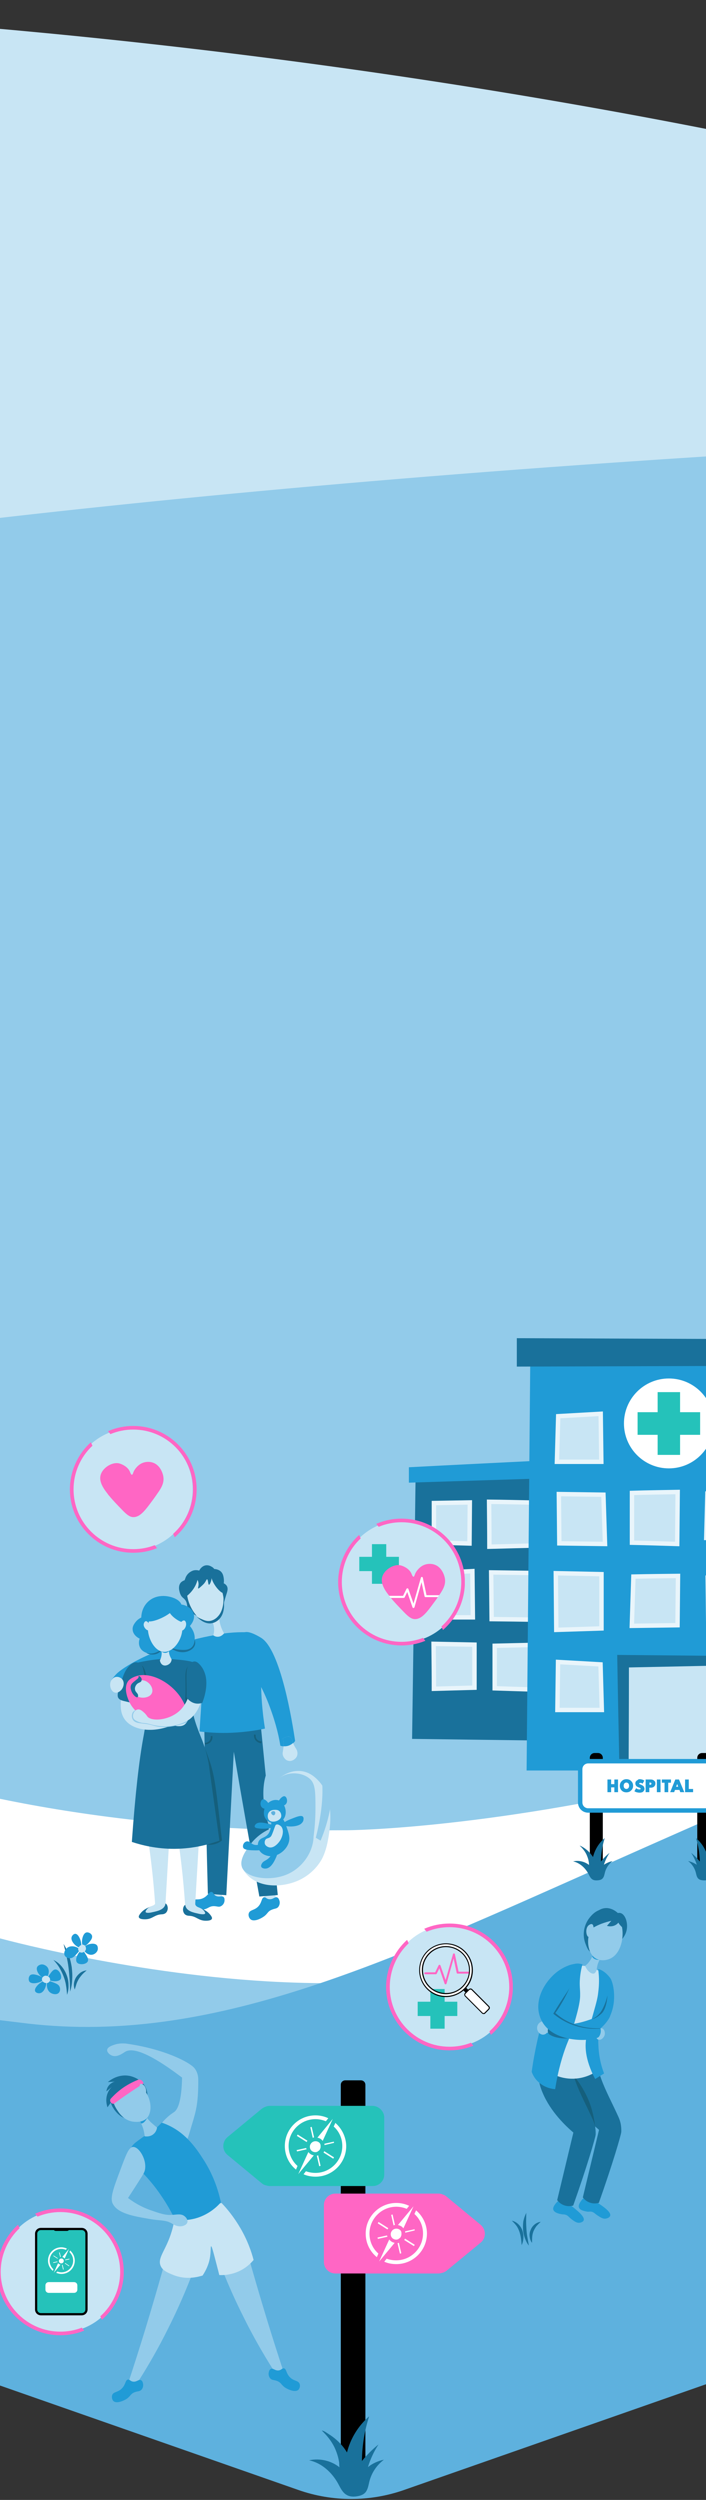
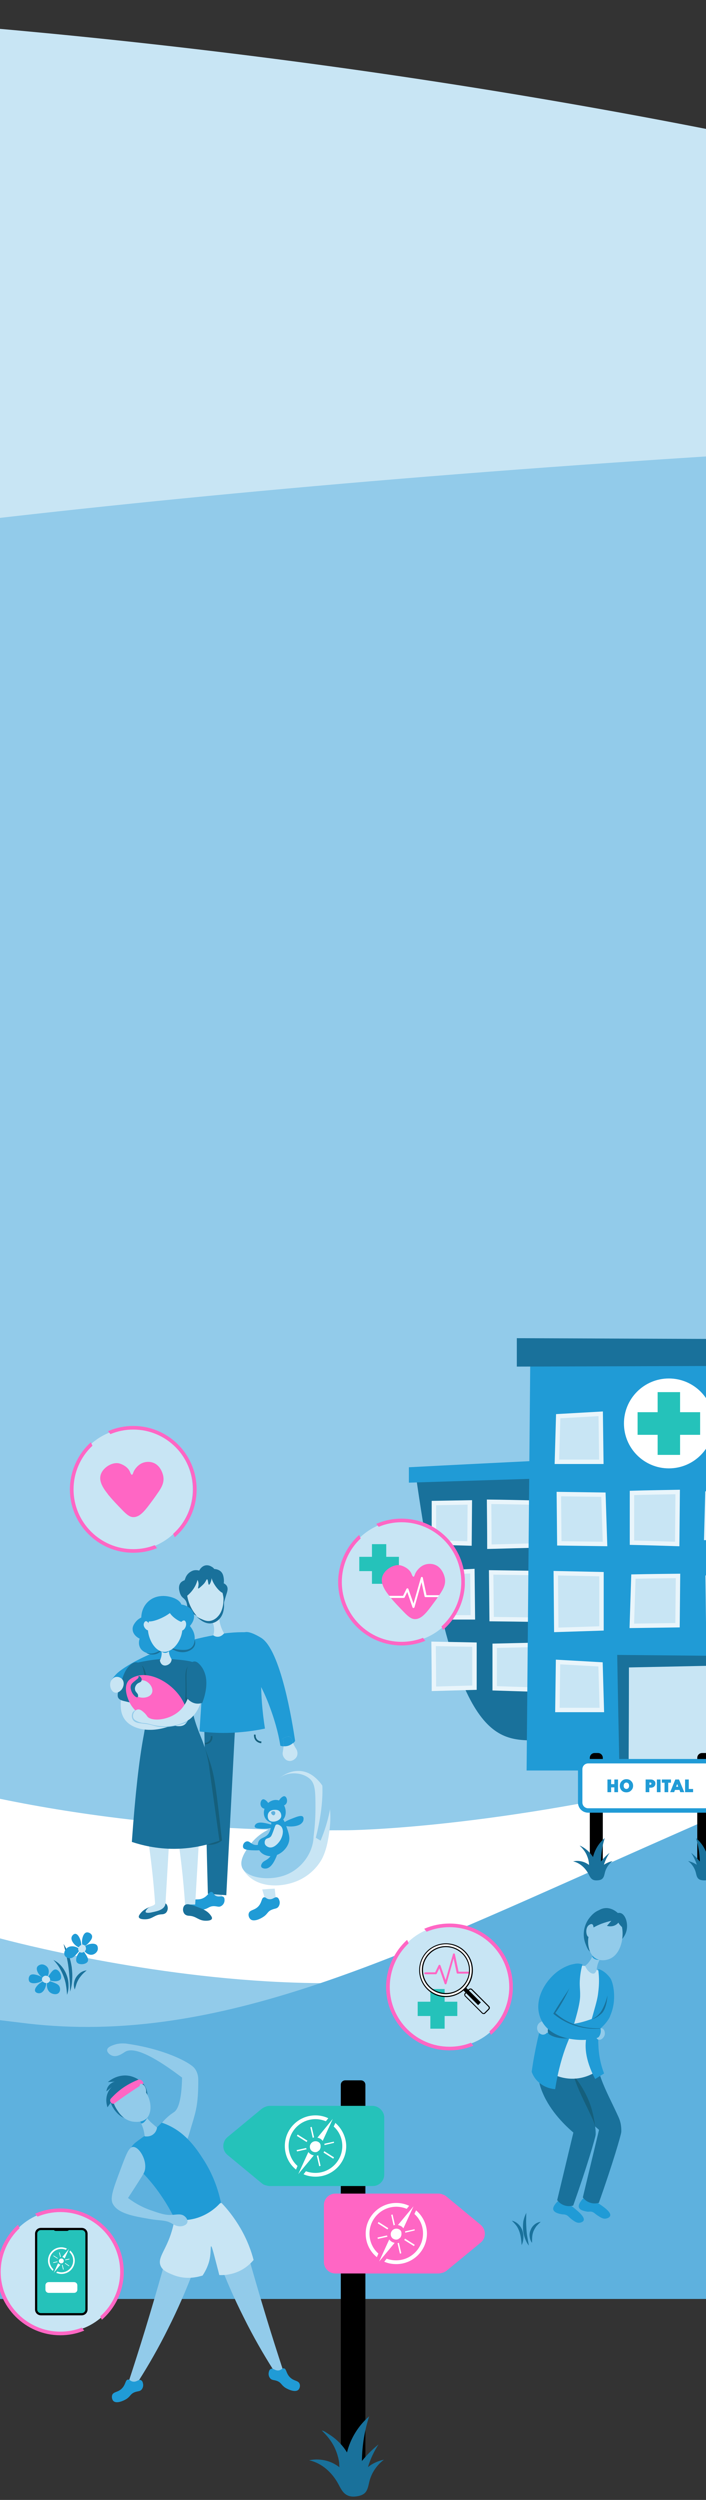
<svg xmlns="http://www.w3.org/2000/svg" width="320" height="1132" viewBox="0 0 320 1132" fill="none">
  <rect x="0" y="0" width="320" height="1132" fill="#333333" stroke="none" />
  <path d="M856.174 674.71C854.284 680.889 851.594 686.85 848.032 692.375C840.036 704.733 827.678 714.982 810.595 720.943L549.843 812.174L183.175 940.478C167.619 945.93 150.681 945.93 135.197 940.478L-209.008 820.098L-485.753 723.269L-492.295 721.016C-534.167 706.332 -547.615 665.914 -538.092 632.039V260.428H859.082V644.978H858.864C859.954 654.937 859.082 665.114 856.174 674.71Z" fill="white" />
  <path d="M810.523 375.016L183.176 594.479C167.619 599.931 150.681 599.931 135.198 594.479L-492.222 375.016C-534.167 360.332 -547.615 319.914 -538.092 286.039V19.98C-499.419 12.129 -435.739 5.296 -353.668 2.388C-349.961 2.242 -346.18 2.097 -342.4 2.024C-106.146 -5.172 273.752 19.907 645.144 143.123C743.79 175.835 820.191 208.329 859.082 225.485V298.978H858.864C862.135 329.583 847.233 362.149 810.523 375.016Z" fill="#C8E5F4" />
  <path d="M810.523 549.016L183.176 768.478C167.619 773.93 150.681 773.93 135.198 768.478L-301.328 615.749L-401.064 580.856L-490.696 549.525L-492.222 548.943C-534.167 534.332 -547.615 493.914 -538.092 460.039V344.019C-493.24 330.062 -440.61 314.796 -381.655 299.967C-369.224 296.841 -354.468 293.206 -337.094 289.208C-336.367 289.063 -335.713 288.845 -334.986 288.699C-330.333 287.609 -325.463 286.519 -320.447 285.428C-317.394 284.774 -314.268 284.047 -311.069 283.393C-207.917 261.221 -28.872 230.762 277.241 209.536C400.675 200.958 550.933 193.471 723.654 191.217C729.178 191.144 734.63 191.072 740.228 190.999C756.657 190.854 773.231 190.708 790.096 190.636C794.53 190.636 798.964 190.563 803.399 190.563C821.718 190.49 840.327 190.49 859.082 190.563V472.978H858.864C862.135 503.582 847.233 536.149 810.523 549.016Z" fill="#92CBEA" />
  <rect x="-7" y="697" width="337" height="266" fill="#92CBEA" />
  <rect x="-7" y="928" width="337" height="113" fill="#5EB1DE" />
  <path d="M788.569 576.515C783.626 636.923 637.003 763.193 405.109 846.5C307.7 881.465 212.616 902.619 120.804 897.167C55.961 893.314 -1.467 877.322 -1.467 877.322C-42.83 865.836 -75.978 851.443 -105.055 838.721C-165.101 812.479 -163.647 807.463 -200.939 794.669C-212.933 790.525 -241.284 783.474 -297.912 769.299C-340.656 758.613 -363.991 753.379 -383.836 732.952C-390.379 726.191 -402.882 713.034 -404.772 693.261C-406.008 680.54 -402.228 670.581 -400.338 665.71C-390.451 640.195 -367.553 625.729 -351.851 616.133C-328.153 601.594 -309.325 597.233 -309.979 588.582C-310.197 585.238 -313.25 582.985 -317.685 579.786C-324.3 574.916 -331.206 572.589 -337.021 571.281C-336.294 571.136 -335.64 570.918 -334.913 570.772C-330.261 569.682 -325.39 568.591 -320.374 567.501C-317.321 566.847 -314.195 566.12 -310.997 565.465C-305.472 568.082 -288.462 576.588 -287.953 588.946C-287.662 596.215 -293.187 601.522 -304.091 611.699C-316.304 623.039 -321.319 624.129 -334.913 634.815C-351.487 647.828 -362.609 656.551 -362.828 667.891C-362.973 677.269 -355.631 684.901 -348.507 691.008C-312.16 722.339 -262.001 726.119 -260.329 726.264C-152.888 734.406 -125.919 798.958 44.912 822.147C94.925 828.908 132.944 828.908 157.296 828.762C157.296 828.762 422.047 827.454 698.356 630.454C706.207 624.856 770.614 578.187 761.163 548.891C759.782 544.602 754.185 532.535 742.408 524.612C736.884 520.904 730.196 518.796 718.201 514.725C706.716 510.8 698.792 509.055 696.902 502.949C696.175 500.623 696.611 498.515 696.902 497.061C698.138 491.027 702.79 487.247 709.406 482.74C715.076 478.815 719.365 475.834 723.872 473.217C729.396 473.144 734.848 473.072 740.446 472.999C726.997 481.359 711.077 491.827 713.113 498.515C714.058 501.786 718.856 502.222 728.161 504.766C730.196 505.348 764.653 513.926 777.738 528.973C790.895 544.384 789.441 566.483 788.569 576.515Z" fill="white" />
  <path d="M810.523 816.016L183.176 1035.48C167.619 1040.93 150.681 1040.93 135.198 1035.48L-209.007 915.098C-184.437 911.972 -146.781 908.337 -100.621 908.482C-42.684 908.628 -1.612 914.661 12.927 916.333C95.725 925.711 172.926 889.582 276.296 843.639C635.04 683.931 735.648 660.233 842.653 668.448C848.323 668.884 853.848 669.393 859.155 669.974V739.978H858.937C862.135 770.582 847.233 803.149 810.523 816.016Z" fill="#5EB1DE" />
-   <path d="M810.523 908.016L183.176 1127.48C167.619 1132.93 150.681 1132.93 135.198 1127.48L-209.007 1007.1C-184.437 1003.97 -146.781 1000.34 -100.621 1000.48C-42.684 1000.63 -1.612 1006.66 12.927 1008.33C95.725 1017.71 172.926 981.582 276.296 935.639C635.04 775.931 735.648 752.233 842.653 760.448C848.323 760.884 853.848 761.393 859.155 761.974V831.978H858.937C862.135 862.582 847.233 895.149 810.523 908.016Z" fill="#5EB1DE" />
  <path d="M74.747 1024.29C71.912 1034.39 68.932 1044.64 65.733 1055.11C63.334 1062.96 60.863 1070.67 58.391 1078.23C56.646 1080.41 55.919 1081.57 56.21 1081.93C56.574 1082.37 58.755 1081.06 62.825 1078.08C67.26 1071.1 71.839 1063.18 76.201 1054.38C80.635 1045.59 84.27 1037.15 87.251 1029.38C83.107 1027.7 78.963 1025.96 74.747 1024.29Z" fill="#92CBEA" />
  <path d="M50.831 1084.55C51.412 1082.88 53.593 1083.39 55.41 1081.35C57.01 1079.61 56.792 1077.72 57.955 1077.5C58.827 1077.35 59.045 1078.3 60.354 1078.44C62.026 1078.66 62.898 1077.21 63.916 1077.79C64.497 1078.08 64.715 1078.73 64.788 1079.17C65.079 1080.19 64.788 1081.35 64.134 1082.08C63.334 1082.95 62.535 1082.66 61.008 1083.24C59.045 1084.04 59.263 1084.99 57.301 1086.3C55.774 1087.24 52.794 1088.48 51.412 1087.24C50.831 1086.66 50.54 1085.5 50.831 1084.55Z" fill="#209BD6" />
  <path d="M111.894 1019.2C114.729 1029.3 117.709 1039.55 120.908 1050.02C123.307 1057.87 125.779 1065.58 128.25 1073.14C129.995 1075.32 130.722 1076.48 130.431 1076.84C130.067 1077.28 127.887 1075.97 123.816 1072.99C119.381 1066.01 114.802 1058.09 110.44 1049.29C106.006 1040.5 102.371 1032.07 99.391 1024.29C103.534 1022.69 107.678 1020.94 111.894 1019.2Z" fill="#92CBEA" />
  <path d="M135.81 1079.46C135.229 1077.79 133.048 1078.3 131.23 1076.26C129.631 1074.52 129.849 1072.63 128.686 1072.41C127.814 1072.27 127.596 1073.21 126.287 1073.36C124.615 1073.57 123.743 1072.12 122.725 1072.7C122.144 1072.99 121.926 1073.65 121.853 1074.08C121.562 1075.1 121.853 1076.26 122.507 1076.99C123.307 1077.86 124.106 1077.57 125.633 1078.15C127.596 1078.95 127.378 1079.9 129.34 1081.21C130.867 1082.15 133.847 1083.39 135.229 1082.15C135.81 1081.57 136.174 1080.41 135.81 1079.46Z" fill="#209BD6" />
  <path d="M79.4 1002.7C79.254 1004.37 78.818 1007.06 77.873 1010.26C75.329 1018.91 71.258 1022.25 72.784 1025.96C73.657 1028.14 75.983 1029.09 78.454 1030.1C84.27 1032.5 89.722 1031.05 91.83 1030.39C93.211 1028.29 94.738 1025.38 95.247 1021.74C95.61 1019.2 95.392 1017.16 95.683 1017.16C95.974 1017.09 96.41 1018.54 98.373 1026.18C98.809 1027.85 99.172 1029.23 99.39 1030.18C101.062 1030.25 104.115 1030.18 107.532 1028.79C111.457 1027.2 113.856 1024.65 114.947 1023.34C113.929 1019.49 112.184 1014.47 109.059 1009.09C106.151 1004.08 103.025 1000.23 100.408 997.536C93.357 999.208 86.378 1000.95 79.4 1002.7Z" fill="#C8E5F4" />
  <path d="M73.003 961.771C73.584 961.044 74.457 959.953 75.692 958.863C77.219 957.409 78.6 956.61 78.891 956.391C80.563 955.228 82.308 951.594 82.526 940.762C66.024 928.259 59.482 927.314 56.647 929.131C55.774 929.64 53.303 931.603 50.976 930.876C49.741 930.512 48.432 929.277 48.578 928.186C48.723 927.023 50.395 926.369 51.485 926.005C54.175 924.988 56.574 925.351 57.083 925.351C74.82 927.823 86.16 934.002 88.123 936.473C88.559 936.982 88.85 937.564 88.85 937.564C89.868 939.381 89.868 941.198 89.868 942.071C89.868 946.505 89.722 951.157 88.777 955.519C88.123 958.572 87.105 961.553 86.233 964.606C85.07 968.604 84.488 970.203 83.18 970.567C81.653 971.003 80.054 969.622 78.309 968.168C76.71 966.859 74.747 964.824 73.003 961.771Z" fill="#92CBEA" />
  <path d="M70.749 963.661C68.205 965.26 66.097 966.786 64.425 967.95C61.881 969.84 60.427 970.639 59.409 972.529C58.973 973.329 58.319 974.492 58.464 976.091C58.682 978.49 60.499 979.944 60.935 980.307C64.57 983.579 68.787 988.013 72.785 993.828C75.547 997.827 77.728 1001.68 79.327 1005.1C81.435 1005.39 85.143 1005.6 89.359 1004.3C95.102 1002.48 98.664 998.917 100.118 997.245C98.954 991.793 96.701 984.742 92.049 977.618C88.85 972.675 83.834 965.187 74.602 961.625C74.093 961.407 73.584 961.262 73.293 961.189C72.421 962.061 71.621 962.861 70.749 963.661Z" fill="#209BD6" />
  <path d="M71.186 963.37C71.113 963.806 70.895 965.187 69.732 966.205C68.06 967.804 65.806 967.368 65.588 967.368C65.443 966.205 65.225 964.606 64.57 962.934C64.425 962.498 64.207 961.989 63.989 961.625C63.553 960.608 62.971 959.808 62.462 959.081C61.953 958.427 61.517 957.845 61.081 957.409C62.099 956.755 63.116 956.173 64.134 955.519C64.352 955.955 64.643 956.391 64.934 956.828C65.443 957.554 65.951 958.281 66.606 959.008C67.115 959.663 67.696 960.317 68.35 960.971C69.441 961.916 70.313 962.716 71.186 963.37Z" fill="#92CBEA" />
  <path d="M66.678 959.008C66.678 959.081 66.678 959.081 66.678 959.008C66.605 959.226 65.442 961.553 63.989 961.553C63.552 960.535 62.971 959.735 62.462 959.008C62.898 958.136 63.989 957.264 65.006 956.755C65.515 957.555 66.097 958.281 66.678 959.008Z" fill="#209BD6" />
  <path d="M66.824 949.34C66.896 947.305 66.315 945.851 66.169 945.56C64.279 941.126 59.118 940.036 58.537 939.963C53.303 939.018 49.377 942.362 48.868 942.798C49.886 942.725 50.976 942.653 51.994 942.58C51.485 942.725 50.54 943.089 49.668 943.961C48.505 945.124 48.287 946.505 48.214 947.014C49.086 946.287 49.959 945.633 50.758 944.906C50.177 945.488 49.45 946.287 48.941 947.45C47.56 950.431 48.432 953.411 48.723 954.211C49.232 953.484 49.741 952.757 50.249 952.103C50.395 952.684 50.686 953.557 51.267 954.429C52.503 956.537 55.265 959.59 58.682 959.445C63.625 959.299 66.606 953.411 66.824 949.34Z" fill="#19719B" />
  <path d="M54.393 943.379C57.664 941.417 62.244 943.307 64.643 945.633C68.495 949.34 69.513 956.392 66.314 959.372C64.134 961.335 60.717 960.753 60.063 960.681C56.21 960.026 54.102 956.973 53.302 955.737C52.43 954.429 50.467 951.521 51.34 947.959C51.485 947.45 52.066 944.761 54.393 943.379Z" fill="#92CBEA" />
  <path d="M60.281 972.166C58.391 972.238 57.155 975.582 54.684 982.198C51.413 990.921 49.74 995.282 51.122 997.899C53.375 1002.26 60.281 1003.5 67.987 1004.81C72.93 1005.68 75.038 1005.1 78.018 1006.91C78.673 1007.28 80.199 1008.29 82.089 1008.08C82.307 1008.08 84.488 1007.79 84.924 1006.33C85.215 1005.24 84.415 1004.08 83.616 1003.5C82.089 1002.26 80.054 1002.84 78.091 1002.92C74.893 1003.13 72.639 1002.33 68.059 1000.73C65.588 999.862 61.953 998.263 58.028 995.282C60.209 991.938 61.953 989.249 63.044 987.504C65.079 984.306 65.515 983.579 65.733 982.343C66.533 977.763 62.971 972.02 60.281 972.166Z" fill="#92CBEA" />
  <path d="M60.354 941.926C60.645 942.362 60.499 943.089 59.918 944.106C57.592 948.541 51.631 952.539 50.104 951.303C49.014 950.358 50.395 946.651 52.14 944.47C53.303 943.016 54.538 942.362 54.902 942.216C56.865 941.271 59.7 940.908 60.354 941.926Z" fill="#19719B" />
  <path d="M62.68 941.707C60.863 942.434 58.537 943.525 56.138 945.124C53.448 946.941 51.485 948.904 50.104 950.431C49.813 950.939 49.886 951.594 50.25 952.03C50.758 952.684 51.558 952.611 51.631 952.611C53.521 951.23 55.411 949.849 57.446 948.468C59.991 946.723 62.535 945.051 65.007 943.452C65.007 943.307 64.861 942.434 64.061 941.925C63.48 941.635 62.898 941.635 62.68 941.707Z" fill="#FF66C4" />
  <path d="M63.48 945.705C63.262 945.051 63.189 943.815 63.698 943.597C64.134 943.379 64.934 943.961 65.37 944.397C66.46 945.705 66.46 947.886 65.806 948.177C65.225 948.395 63.916 947.086 63.48 945.705Z" fill="#92CBEA" />
  <path d="M27.789 1056.13C43.045 1056.13 55.413 1043.76 55.413 1028.5C55.413 1013.25 43.045 1000.88 27.789 1000.88C12.533 1000.88 0.166 1013.25 0.166 1028.5C0.166 1043.76 12.533 1056.13 27.789 1056.13Z" fill="#C8E5F4" />
  <path d="M37.022 1047.91H18.557C17.322 1047.91 16.377 1046.97 16.377 1045.73V1011.49C16.377 1010.26 17.322 1009.31 18.557 1009.31H37.022C38.257 1009.31 39.202 1010.26 39.202 1011.49V1045.73C39.202 1046.97 38.257 1047.91 37.022 1047.91Z" fill="#25C2BA" stroke="black" stroke-miterlimit="10" />
  <path d="M33.605 1038.24H22.047C21.247 1038.24 20.593 1037.59 20.593 1036.79V1034.83C20.593 1034.03 21.247 1033.37 22.047 1033.37H33.605C34.405 1033.37 35.059 1034.03 35.059 1034.83V1036.79C35.059 1037.59 34.405 1038.24 33.605 1038.24Z" fill="white" />
  <path d="M30.407 1010.19H25.245C24.664 1010.19 24.227 1009.75 24.227 1009.17H31.424C31.424 1009.68 30.988 1010.19 30.407 1010.19Z" fill="black" />
  <path d="M26.117 1022.69L26.19 1022.54L24.3 1021.31L24.155 1021.53L26.045 1022.76C26.117 1022.76 26.117 1022.76 26.117 1022.69ZM29.461 1024.8C29.461 1024.87 29.389 1024.87 29.389 1024.94L31.279 1026.18L31.424 1025.96L29.534 1024.72C29.534 1024.72 29.534 1024.8 29.461 1024.8ZM31.424 1022.76L29.534 1023.2C29.534 1023.27 29.607 1023.34 29.607 1023.49L31.497 1023.05L31.424 1022.76ZM24.155 1024.72L26.045 1024.29C26.045 1024.22 25.972 1024.14 25.972 1024L24.082 1024.43L24.155 1024.72ZM27.571 1021.96L27.062 1019.93L26.772 1020L27.281 1022.03C27.353 1021.96 27.426 1021.96 27.571 1021.96ZM28.08 1025.6L28.589 1027.7L28.88 1027.63L28.371 1025.52C28.298 1025.52 28.153 1025.52 28.08 1025.6ZM26.844 1025.23C26.626 1025.09 26.481 1024.94 26.335 1024.8L24.373 1029.16L27.426 1025.45C27.28 1025.45 27.062 1025.38 26.844 1025.23ZM28.371 1022.83C27.862 1022.54 27.135 1022.69 26.844 1023.27C26.554 1023.78 26.699 1024.43 27.208 1024.72C27.499 1024.94 27.862 1024.94 28.226 1024.8C28.298 1024.8 28.371 1024.72 28.371 1024.72C28.516 1024.65 28.589 1024.51 28.734 1024.36C28.807 1024.22 28.88 1024.07 28.88 1023.92C28.88 1023.85 28.88 1023.78 28.88 1023.71C28.88 1023.34 28.734 1023.05 28.371 1022.83ZM22.483 1023.63C22.483 1020.73 24.882 1018.33 27.789 1018.33C28.516 1018.33 29.171 1018.47 29.825 1018.76L30.334 1018.18C29.534 1017.82 28.662 1017.6 27.789 1017.6C24.445 1017.6 21.756 1020.29 21.756 1023.63C21.756 1025.45 22.555 1027.12 23.937 1028.29L24.227 1027.56C23.137 1026.61 22.483 1025.16 22.483 1023.63ZM31.788 1019.05L31.497 1019.78C32.587 1020.8 33.169 1022.18 33.169 1023.63C33.169 1026.54 30.77 1028.94 27.862 1028.94C27.208 1028.94 26.554 1028.79 25.972 1028.58L25.463 1029.16C26.19 1029.45 26.99 1029.67 27.862 1029.67C31.206 1029.67 33.896 1026.98 33.896 1023.63C33.896 1021.89 33.096 1020.22 31.788 1019.05Z" fill="white" />
  <path d="M28.807 1022.25C29.025 1022.4 29.171 1022.54 29.316 1022.69L31.279 1018.33L28.226 1022.03C28.444 1022.03 28.589 1022.11 28.807 1022.25Z" fill="white" />
  <g clip-path="url(#clip0_3334_13047)">
    <path d="M7.991 1007.56C8.057 1007.52 8.089 1007.46 8.155 1007.39L8.877 1008.97C3.43 1014.05 0.312 1021.24 0.312 1028.72C0.312 1043.65 12.454 1055.8 27.385 1055.8C30.732 1055.8 34.014 1055.2 37.099 1053.99L38.182 1055.34C38.05 1055.37 37.952 1055.43 37.821 1055.47C34.506 1056.78 30.962 1057.44 27.352 1057.44C11.535 1057.44 -1.362 1044.54 -1.362 1028.72C-1.329 1020.68 2.084 1012.97 7.991 1007.56ZM16.195 1002.27C19.739 1000.76 23.513 1000.01 27.385 1000.01C43.235 1000.01 56.099 1012.87 56.099 1028.72C56.099 1036.99 52.522 1044.87 46.287 1050.31C46.254 1050.35 46.221 1050.38 46.156 1050.41L45.467 1048.84C51.209 1043.72 54.458 1036.4 54.458 1028.72C54.458 1013.79 42.316 1001.65 27.385 1001.65C23.775 1001.65 20.297 1002.34 17.015 1003.72L15.932 1002.4C16.031 1002.34 16.129 1002.3 16.195 1002.27Z" fill="#FF66C4" />
  </g>
  <path d="M59.725 702.024C74.981 702.024 87.348 689.657 87.348 674.4C87.348 659.144 74.981 646.777 59.725 646.777C44.469 646.777 32.101 659.144 32.101 674.4C32.101 689.657 44.469 702.024 59.725 702.024Z" fill="#C8E5F4" />
  <path d="M71.501 676.072C71.283 676.363 71.065 676.654 70.847 677.017C70.265 677.817 69.684 678.689 68.957 679.634C65.758 683.996 63.432 687.049 60.379 686.976C58.852 686.904 57.616 686.031 55.436 683.778C53.182 681.452 51.074 679.271 49.475 677.308C49.184 677.017 48.966 676.727 48.748 676.363C46.058 673.019 44.75 670.112 45.767 667.422C46.931 664.369 50.929 661.97 53.909 662.624C55.145 662.915 57.689 664.005 58.78 666.186C59.07 666.84 59.361 667.785 59.797 667.785C60.161 667.785 60.306 666.986 60.597 666.331C60.597 666.331 61.397 664.441 63.432 663.06C65.031 661.97 67.358 661.606 69.393 662.333C73.246 663.714 74.045 668.44 74.045 668.73C74.409 671.202 73.464 673.31 71.501 676.072Z" fill="#FF66C4" />
  <g clip-path="url(#clip1_3334_13047)">
    <path d="M41.017 653.234C41.083 653.201 41.115 653.136 41.181 653.07L41.903 654.645C36.455 659.732 33.338 666.919 33.338 674.401C33.338 689.332 45.48 701.474 60.411 701.474C63.758 701.474 67.04 700.883 70.125 699.669L71.207 701.014C71.076 701.047 70.978 701.113 70.847 701.146C67.532 702.458 63.988 703.115 60.378 703.115C44.561 703.115 31.664 690.218 31.664 674.401C31.697 666.361 35.11 658.649 41.017 653.234ZM49.221 647.951C52.765 646.441 56.539 645.687 60.411 645.687C76.261 645.687 89.125 658.55 89.125 674.401C89.125 682.67 85.548 690.546 79.313 695.994C79.28 696.026 79.247 696.059 79.182 696.092L78.493 694.517C84.235 689.397 87.484 682.08 87.484 674.401C87.484 659.469 75.342 647.327 60.411 647.327C56.801 647.327 53.323 648.016 50.041 649.395L48.958 648.082C49.057 648.016 49.155 647.984 49.221 647.951Z" fill="#FF66C4" />
  </g>
  <path d="M100.612 853.892H96.686V859.417H100.612V853.892Z" fill="#C8E5F4" />
  <path d="M118.858 855.564C119.439 857.527 120.021 859.562 120.675 861.525C122.129 861.162 123.583 860.798 125.11 860.435C124.891 858.69 124.746 856.945 124.528 855.201C122.638 855.273 120.748 855.419 118.858 855.564Z" fill="#C8E5F4" />
  <path d="M92.543 778.872C92.615 783.088 92.688 787.305 92.76 791.521C93.124 813.692 93.633 835.646 94.214 857.527C96.977 857.745 99.812 857.963 102.574 858.181C103.955 832.229 105.264 806.35 106.645 780.399C101.92 779.89 97.268 779.381 92.543 778.872Z" fill="#19719B" />
-   <path d="M103.956 781.198C104.683 785.342 105.337 789.558 106.064 793.702C109.771 815.51 113.624 837.245 117.549 858.762C120.312 858.544 123.147 858.326 125.909 858.108C123.292 832.302 120.675 806.423 118.131 780.617C113.406 780.835 108.681 781.053 103.956 781.198Z" fill="#19719B" />
  <path d="M90.434 787.814C91.525 787.596 93.56 793.193 94.723 796.61C96.904 802.643 97.704 807.805 99.521 823.797C99.957 827.795 100.321 831.139 100.611 833.393C99.884 833.974 98.358 834.992 96.177 835.283C95.159 835.428 94.287 835.283 93.56 835.137C88.835 797.555 89.053 788.105 90.434 787.814Z" fill="#155F7C" />
  <path d="M112.751 866.396C113.26 864.651 115.441 865.16 117.258 863.052C118.785 861.234 118.494 859.344 119.657 859.126C120.529 858.981 120.748 859.926 122.129 859.998C123.801 860.144 124.6 858.69 125.691 859.199C126.272 859.49 126.49 860.144 126.636 860.58C126.999 861.598 126.708 862.761 126.127 863.488C125.4 864.36 124.528 864.142 123.074 864.796C121.184 865.596 121.402 866.614 119.439 867.922C117.985 868.94 115.005 870.321 113.551 869.085C112.824 868.431 112.46 867.268 112.751 866.396Z" fill="#209BD6" />
  <path d="M86.8 860.798C87.89 859.417 89.78 860.725 92.252 859.417C94.36 858.327 94.796 856.437 95.959 856.727C96.832 856.873 96.686 857.89 97.849 858.472C99.376 859.199 100.684 858.254 101.411 859.054C101.847 859.562 101.775 860.217 101.775 860.653C101.702 861.743 101.048 862.688 100.176 863.124C99.158 863.706 98.431 863.124 96.832 863.124C94.724 863.197 94.578 864.142 92.325 864.651C90.58 865.014 87.309 865.16 86.436 863.488C86.073 862.761 86.146 861.598 86.8 860.798Z" fill="#209BD6" />
  <path d="M134.123 795.955C134.051 796.028 132.815 797.627 130.925 797.337C129.398 797.118 128.526 795.81 128.235 794.865C127.944 793.92 128.235 793.338 128.381 792.175C128.453 791.739 128.526 791.303 128.526 790.721C129.253 790.794 130.271 790.721 131.216 790.285C131.87 789.994 132.379 789.631 132.815 789.268C133.033 789.776 133.251 790.285 133.615 790.94C134.196 791.957 134.56 792.248 134.705 793.048C134.85 793.484 135.068 794.792 134.123 795.955Z" fill="#C8E5F4" />
  <path d="M50.598 760.626C50.526 760.553 52.416 758.3 52.488 758.3C53.942 756.555 63.974 748.704 86.654 742.743C91.016 741.58 93.924 740.999 96.759 740.49C100.975 739.69 102.865 739.472 103.737 739.399C106.645 739.109 109.262 739.036 111.588 739.109C112.17 739.545 113.115 740.199 114.06 741.217C119.003 746.451 118.203 753.72 118.349 762.807C118.422 767.677 118.785 774.438 120.094 782.725C115.296 783.743 109.48 784.542 102.865 784.688C98.285 784.76 94.142 784.47 90.434 784.033C90.943 776.037 91.379 769.422 91.816 763.243C92.034 760.626 92.397 755.756 89.926 754.374C89.271 754.011 88.617 754.011 87.163 754.011C82.802 754.156 80.694 754.229 78.949 754.593C69.789 756.483 55.178 767.169 51.616 764.043C50.744 763.025 50.598 761.498 50.598 760.626Z" fill="#209BD6" />
  <path d="M95.377 733.003C95.814 733.584 96.759 734.893 96.977 736.855C97.195 738.455 96.904 739.763 96.686 740.49C96.977 740.708 97.631 741.144 98.576 741.144C100.321 741.217 101.411 739.763 101.556 739.618C101.048 738.745 100.466 737.582 100.03 736.201C99.448 734.384 99.303 732.712 99.23 731.476C97.994 731.985 96.686 732.494 95.377 733.003Z" fill="#C8E5F4" />
  <path d="M100.539 728.932C101.484 727.551 100.83 727.551 102.429 722.535C103.011 720.717 103.447 719.554 102.938 718.391C102.575 717.591 101.848 717.155 101.411 716.937C101.484 716.428 101.557 715.629 101.411 714.611C101.266 713.811 101.121 712.794 100.394 711.921C99.303 710.613 97.559 710.467 97.123 710.467C96.904 710.177 96.541 709.741 95.959 709.45C95.596 709.232 94.651 708.65 93.343 708.796C92.179 708.941 91.452 709.668 91.162 709.959C90.725 710.395 90.435 710.904 90.289 711.194C89.781 711.049 88.835 710.831 87.672 711.122C87.672 711.122 85.71 711.631 84.546 713.521C84.474 713.666 84.401 713.811 84.328 713.884C84.183 714.175 84.11 714.393 84.038 714.611C83.965 714.829 83.82 715.193 83.674 715.556C82.656 715.919 82.075 716.428 81.857 716.719C80.839 718.028 81.13 719.772 81.348 720.572C81.421 720.935 81.566 721.59 82.002 722.389C82.584 723.407 83.165 723.552 83.82 724.352C84.765 725.442 84.692 726.605 84.91 727.405C85.71 730.531 91.234 733.729 95.959 732.348C98.649 731.549 100.176 729.441 100.539 728.932Z" fill="#19719B" />
  <path d="M86.873 740.418C87.89 741.29 88.763 743.034 88.399 744.634C87.89 746.96 84.983 747.832 84.619 747.905C82.293 748.559 80.039 747.687 79.821 747.614C78.876 747.251 78.295 746.742 77.059 746.596C76.841 746.596 76.041 746.524 74.951 746.815C72.843 747.323 72.407 748.414 70.88 748.923C69.063 749.577 66.446 748.995 66.228 748.123C65.573 745.651 81.929 736.201 86.873 740.418Z" fill="#19719B" />
  <path d="M101.556 727.551C101.411 729.732 100.757 732.058 99.012 733.584C98.649 733.875 97.195 735.111 95.232 735.111C93.269 735.111 91.161 733.875 89.416 731.985C85.855 728.132 83.456 721.59 85.491 717.301C86.145 715.92 87.454 714.32 89.416 713.448C89.635 713.375 92.542 712.14 95.595 713.448C99.521 715.193 100.539 719.845 101.047 722.099C101.193 722.826 101.702 725.079 101.556 727.551Z" fill="#C8E5F4" />
  <path d="M95.523 712.721C95.668 713.957 96.105 715.92 97.413 717.81C98.576 719.627 100.612 721.662 101.338 721.226C101.993 720.863 101.484 718.391 100.466 716.574C99.012 714.102 96.613 713.085 95.523 712.721Z" fill="#19719B" />
  <path d="M84.255 723.043C85.201 722.316 86.582 721.153 87.817 719.263C88.763 717.809 89.271 716.428 89.49 715.41C89.635 715.629 89.853 716.065 89.926 716.574C90.216 717.955 89.562 719.118 89.853 719.263C89.926 719.336 90.071 719.336 90.871 718.609C91.816 717.737 92.47 717.228 93.052 716.283C93.56 715.483 93.633 715.12 93.851 715.12C94.36 715.192 94.287 717.591 94.724 717.591C95.232 717.664 96.832 713.739 95.305 712.357C94.433 711.558 92.906 711.994 91.016 712.503C89.926 712.793 88.254 713.23 86.945 714.393C83.529 717.155 84.183 722.534 84.255 723.043Z" fill="#19719B" />
  <path d="M101.557 727.551C101.411 729.731 100.757 732.058 98.94 733.584C98.576 733.875 97.122 735.111 95.087 735.111C93.052 735.111 90.943 733.875 89.126 731.985C89.635 732.348 90.362 732.712 91.161 733.075C92.47 733.657 93.488 734.093 94.796 734.02C96.832 733.875 98.285 732.494 98.649 732.058C101.847 728.859 101.193 723.262 101.339 723.262C101.557 723.262 101.557 723.916 101.557 727.551Z" fill="#19719B" />
  <path d="M133.76 788.322C133.614 788.54 133.324 788.977 132.888 789.34C132.306 787.886 132.379 787.014 131.579 786.578C131.07 786.287 130.053 786.141 128.162 787.232C128.526 788.613 128.599 789.776 128.599 790.794C127.872 790.721 127.29 790.576 127.072 790.503C126.2 784.833 124.31 777.854 121.184 770.076C120.239 767.75 119.294 765.714 118.349 763.897C117.258 761.716 116.095 759.972 115.078 758.518C115.078 758.518 109.916 751.248 109.698 741.435C109.698 740.926 109.698 739.981 110.353 739.399C110.571 739.181 110.861 739.036 111.225 739.036C113.333 738.672 116.968 740.781 118.276 741.58C127.217 746.887 132.524 779.89 133.76 788.322Z" fill="#209BD6" />
  <path d="M118.421 789.34C118.058 789.34 116.895 789.195 115.95 788.177C115.005 787.086 115.077 785.778 115.15 785.415L115.877 785.487C115.877 785.705 115.732 786.796 116.531 787.668C117.258 788.468 118.203 788.54 118.494 788.54L118.421 789.34Z" fill="#155F7C" />
  <path d="M92.906 789.922V789.195C93.197 789.195 94.142 789.122 94.869 788.322C95.669 787.45 95.523 786.36 95.523 786.142L96.25 786.069C96.323 786.36 96.468 787.741 95.451 788.831C94.505 789.776 93.27 789.922 92.906 789.922Z" fill="#155F7C" />
  <path d="M132.888 789.34C132.524 789.704 131.943 790.067 131.288 790.358C130.271 790.794 129.326 790.867 128.599 790.794C128.599 789.849 128.526 788.686 128.163 787.232C130.053 786.142 130.998 786.287 131.579 786.578C132.379 787.014 132.306 787.886 132.888 789.34Z" fill="#209BD6" />
  <path d="M78.876 732.639C79.894 733.002 82.801 729.804 82.365 727.114C81.856 724.061 77.131 722.753 74.296 722.68C73.351 722.68 70.08 722.607 67.317 725.079C64.119 727.914 64.046 731.767 64.046 732.421C63.465 732.712 62.52 733.221 61.647 734.238C61.139 734.892 59.975 736.201 60.121 737.873C60.194 739.618 61.502 741.144 63.319 742.016C63.174 742.307 62.52 744.27 63.537 746.16C64.483 747.905 66.3 748.414 66.809 748.559C69.498 749.286 72.77 747.832 75.096 744.852C76.622 745.797 78.876 746.887 81.711 747.032C83.456 747.178 85.491 747.25 86.872 745.942C88.181 744.706 88.181 742.961 88.253 742.089C88.399 739.109 86.654 737.001 86.073 736.274C86.291 735.983 88.544 733.584 87.817 730.822C86.872 727.187 81.42 725.515 79.385 727.114C77.64 728.568 77.931 732.275 78.876 732.639Z" fill="#209BD6" />
  <path d="M68.19 814.71C64.483 817.836 65.936 824.524 67.463 835.282C68.408 841.825 69.571 851.275 70.371 862.979C71.897 862.979 73.424 862.979 74.95 862.979C75.895 846.55 76.913 830.194 77.858 813.765C74.95 813.038 70.88 812.457 68.19 814.71Z" fill="#C8E5F4" />
  <path d="M81.711 814.129C78.004 817.255 79.457 823.942 80.984 834.701C81.929 841.244 83.092 850.694 83.892 862.397C85.418 862.397 86.945 862.397 88.472 862.397C89.416 845.969 90.434 829.613 91.379 813.184C88.472 812.457 84.328 811.948 81.711 814.129Z" fill="#C8E5F4" />
  <path d="M59.321 755.028C59.321 755.028 59.394 754.956 59.394 754.883C60.557 753.357 62.374 752.848 63.465 752.63C71.97 750.812 76.768 751.176 76.768 751.176C84.691 751.83 89.344 752.193 90.725 755.101C92.034 757.936 88.617 759.754 87.308 765.932C85.782 773.275 88.617 780.471 91.016 786.432C91.743 788.249 93.415 792.248 94.505 798.136C94.723 799.299 94.868 800.244 94.868 800.607C95.305 803.951 97.049 816.091 99.448 833.465C95.014 835.064 88.035 837.1 79.239 837.172C70.88 837.245 64.192 835.5 59.758 834.047C61.357 811.584 63.101 796.973 64.919 787.014C66.082 780.689 66.809 776.546 65.282 771.021C63.029 762.807 57.286 758.082 59.321 755.028Z" fill="#19719B" />
  <path d="M72.697 745.796C72.915 746.378 73.279 747.396 73.279 748.631C73.279 750.158 72.77 751.248 72.479 751.83C72.479 751.975 72.697 753.357 73.787 753.938C75.023 754.592 76.695 753.793 77.35 752.775C77.713 752.193 77.786 751.685 77.786 751.321C77.495 750.885 77.131 750.231 76.841 749.358C76.404 747.832 76.623 746.523 76.768 745.869C75.387 745.869 74.078 745.869 72.697 745.796Z" fill="#C8E5F4" />
  <path d="M72.915 745.36C72.334 746.16 73.061 747.541 73.133 747.759C73.279 747.832 74.078 748.632 75.241 748.413C76.477 748.195 77.422 746.96 77.204 746.16C76.913 744.924 73.788 744.197 72.915 745.36Z" fill="#209BD6" />
  <path d="M71.606 728.278C66.881 730.967 67.027 737.51 67.027 737.8C67.245 742.235 70.153 747.759 74.224 747.978C78.658 748.268 82.874 742.162 82.656 736.855C82.511 732.712 79.748 727.841 75.823 727.26C73.86 726.969 72.261 727.914 71.606 728.278Z" fill="#C8E5F4" />
  <path d="M79.894 726.896C80.33 728.35 77.059 730.385 75.895 731.185C72.624 733.293 67.39 735.183 66.227 733.657C65.355 732.493 67.027 729.876 68.044 728.713C70.08 726.314 72.842 725.806 73.86 725.66C76.041 725.297 79.457 725.515 79.894 726.896Z" fill="#209BD6" />
  <path d="M76.404 727.551C75.823 730.022 78.44 732.13 79.312 732.785C80.33 733.584 82.729 735.111 83.746 734.311C84.691 733.584 83.965 731.403 83.746 730.604C83.019 728.35 81.057 724.716 78.803 725.079C77.64 725.297 76.695 726.46 76.404 727.551Z" fill="#209BD6" />
  <path d="M81.42 735.983C81.638 734.674 82.874 733.511 83.601 733.802C84.255 734.02 84.546 735.328 84.255 736.273C83.965 737.437 82.947 738.527 82.22 738.309C81.566 738.091 81.202 736.855 81.42 735.983Z" fill="#C8E5F4" />
  <path d="M67.609 735.474C67.391 734.965 66.736 734.02 66.082 734.093C65.573 734.166 65.21 734.892 65.137 735.401C64.919 736.855 66.591 738.454 67.318 738.236C67.972 738.091 68.118 736.564 67.609 735.474Z" fill="#C8E5F4" />
  <path d="M60.339 754.447C58.158 754.447 56.559 761.28 56.123 763.098C54.96 767.75 53.433 774.147 56.486 778.509C60.048 783.525 69.208 784.979 78.367 781.053C78.803 781.271 79.603 781.562 80.621 781.635C81.275 781.635 82.801 781.78 83.965 780.69C84.546 780.108 85.418 778.945 85.055 778.145C84.473 776.837 81.129 777.419 80.911 777.491C79.53 777.709 78.585 778.291 77.931 778.727C71.025 778.654 66.591 777.418 64.264 776.619C63.319 776.255 62.52 775.892 62.011 775.092C60.484 772.693 63.901 769.713 64.41 764.842C64.991 759.827 62.302 754.52 60.339 754.447Z" fill="#C8E5F4" />
  <path d="M63.756 754.011C64.991 754.011 65.791 756.628 66.154 757.937C67.027 760.626 67.826 765.424 66.736 765.86C65.282 766.369 60.412 760.336 61.865 756.119C62.156 755.247 62.883 753.939 63.756 754.011Z" fill="#155F7C" />
  <path d="M63.465 753.357C63.32 753.211 62.593 752.703 61.575 752.703C61.212 752.703 59.976 752.775 58.158 754.811C56.85 756.337 56.196 757.864 55.396 760.19C53.651 765.206 52.779 767.75 53.724 768.986C54.306 769.786 55.323 770.076 57.286 770.513C60.194 771.24 62.375 771.748 64.046 770.803C67.39 768.913 66.155 762.225 64.992 756.119C64.919 755.465 64.555 754.156 63.465 753.357Z" fill="#19719B" />
  <path d="M61.866 758.954C59.467 759.681 58.449 760.772 58.158 761.135C55.905 764.115 57.795 768.768 58.304 769.931C59.976 774.075 63.319 776.328 64.773 777.2C72.115 781.562 82.947 780.253 84.473 776.255C84.764 775.528 84.691 774.656 84.037 772.839C80.911 763.897 69.644 756.555 61.866 758.954Z" fill="#FF66C4" />
  <path d="M62.084 761.281C61.72 761.426 60.266 762.153 59.903 763.752C59.539 765.424 60.557 766.951 61.575 767.75C63.756 769.422 67.899 768.913 68.844 766.66C69.571 764.988 68.481 762.807 66.882 761.717C65.573 760.699 63.61 760.554 62.084 761.281Z" fill="#C8E5F4" />
  <path d="M62.593 767.823C62.593 767.968 62.593 768.404 62.302 768.55C61.793 768.768 60.703 767.823 60.121 766.878C59.54 766.005 58.74 764.043 59.54 762.734C59.903 762.08 60.703 761.498 62.229 760.262C62.375 760.117 62.738 759.826 62.811 759.463C62.811 759.172 62.738 759.027 62.811 758.954C62.956 758.809 63.61 759.099 63.901 759.608C64.192 759.972 64.337 760.553 64.119 761.062C63.828 762.007 62.738 761.716 61.866 762.807C61.793 762.879 60.921 763.97 61.212 765.133C61.43 766.369 62.593 766.659 62.593 767.823Z" fill="#19719B" />
  <path d="M87.89 752.92C87.018 752.63 85.855 753.865 85.491 754.229C83.528 756.337 84.183 759.027 84.11 765.278C84.11 766.732 84.037 768.84 83.747 771.53C83.819 772.039 84.037 772.911 84.764 773.493C84.982 773.638 85.418 773.929 85.637 773.929C87.599 773.929 91.089 754.011 87.89 752.92Z" fill="#155F7C" />
  <path d="M62.447 774.583C62.302 774.511 62.084 774.438 61.793 774.365C60.921 774.365 60.339 775.165 60.121 775.456C59.976 775.819 59.612 776.691 59.83 777.709C59.83 777.709 59.975 778.436 60.412 778.945C61.429 780.326 63.465 780.253 66.154 780.617C68.772 780.98 69.28 781.417 71.17 781.78C73.206 782.143 77.495 782.507 84.473 780.035C84.982 779.381 85.564 778.509 85.273 778.145C84.837 777.491 82.438 778.945 79.239 779.599C74.514 780.544 67.899 779.672 65.791 777.055C64.628 775.674 63.901 775.31 62.447 774.583Z" fill="#92CBEA" />
  <path d="M62.375 774.074C63.538 773.856 64.555 774.801 65.428 775.601C66.227 776.328 66.591 776.982 66.809 777.273C68.626 779.599 76.986 779.163 81.856 774.22C82.22 773.856 85.637 770.294 86 765.278C86.291 761.353 86.291 756.991 86.291 756.991C86.291 756.046 86.218 754.229 87.236 753.575C87.963 753.066 88.981 753.357 89.053 753.357C91.961 754.229 93.633 762.952 91.234 770.222C90.58 772.184 89.417 775.601 86.218 778.291C86.218 778.291 80.403 783.016 70.662 781.344C68.772 781.053 67.681 780.399 64.992 780.181C64.628 780.181 63.61 780.035 62.447 779.526C61.648 779.163 60.703 778.727 60.412 777.854C59.83 776.473 60.921 774.365 62.375 774.074Z" fill="#C8E5F4" />
  <path d="M84.546 768.477C84.764 768.913 85.709 770.295 87.527 771.021C89.49 771.821 91.234 771.24 91.67 771.094C92.252 769.713 94.433 763.752 93.124 758.591C92.906 757.791 92.325 755.683 90.653 753.866C89.998 753.139 89.126 752.267 88.036 752.339C86.873 752.412 86.073 753.357 85.709 753.793C84.256 755.683 84.474 757.719 84.546 763.461C84.546 764.624 84.619 766.369 84.546 768.477Z" fill="#19719B" />
  <path d="M68.626 863.197C66.3 864.069 64.773 864.941 63.61 866.468C62.883 867.413 62.811 867.849 62.956 868.213C63.319 869.085 65.137 869.085 65.719 869.085C69.135 869.085 69.935 866.977 73.279 866.831C73.642 866.831 74.442 866.759 75.096 866.25C76.041 865.45 76.041 864.142 76.041 864.069C76.041 863.996 76.041 862.688 75.241 862.034C74.078 861.089 72.261 861.816 68.626 863.197Z" fill="#19719B" />
  <path d="M70.734 860.58C70.371 861.234 70.662 861.379 70.371 861.961C69.644 863.269 68.045 862.906 66.664 864.433C66.446 864.723 65.864 865.378 66.009 865.814C66.373 866.468 68.554 866.032 69.353 865.814C71.316 865.378 74.006 864.796 74.805 862.761C75.169 861.816 75.023 860.798 75.023 860.725C74.951 860.071 74.878 859.417 74.369 859.053C73.57 858.399 71.461 859.199 70.734 860.58Z" fill="#C8E5F4" />
  <path d="M90.362 863.851C92.688 864.723 94.214 865.596 95.377 867.122C96.104 868.067 96.177 868.503 96.032 868.867C95.668 869.739 93.851 869.739 93.269 869.739C89.853 869.739 89.053 867.631 85.709 867.486C85.346 867.486 84.546 867.413 83.892 866.904C82.947 866.105 82.947 864.796 82.947 864.723C82.947 864.651 82.947 863.342 83.746 862.688C84.91 861.743 86.727 862.47 90.362 863.851Z" fill="#19719B" />
-   <path d="M88.254 861.234C88.617 861.889 88.326 862.034 88.617 862.615C89.344 863.924 90.943 863.56 92.325 865.087C92.543 865.378 93.124 866.032 92.979 866.468C92.615 867.122 90.434 866.686 89.635 866.468C87.672 866.032 84.983 865.451 84.183 863.415C83.819 862.47 83.965 861.452 83.965 861.38C84.037 860.725 84.11 860.071 84.619 859.708C85.419 858.981 87.527 859.853 88.254 861.234Z" fill="#C8E5F4" />
  <path d="M50.162 761.499C50.235 761.281 50.962 759.536 52.634 759.318C53.797 759.172 54.887 759.754 55.469 760.481C56.632 762.007 55.978 764.552 54.451 765.715C54.233 765.933 53.215 766.66 52.198 766.442C50.453 766.151 49.435 763.461 50.162 761.499Z" fill="#C8E5F4" />
  <path d="M126.781 805.042C127.799 804.243 131.652 801.335 136.668 801.989C140.448 802.498 142.847 804.824 143.937 805.915C152.442 814.274 149.316 829.685 148.517 833.974C147.426 839.281 145.9 841.898 145.318 842.77C141.611 848.731 136.086 851.203 134.414 851.857C128.017 854.474 118.349 854.983 112.533 849.458C111.079 848.077 110.207 846.623 109.625 845.533C110.207 845.387 111.079 845.097 112.097 844.733C119.875 841.462 123.074 833.247 124.746 829.031C128.817 819.072 127.726 809.84 126.781 805.042Z" fill="#C8E5F4" />
  <path d="M121.838 828.449C121.475 825.033 121.402 820.09 122.638 814.42C123.655 809.694 124.31 806.932 126.781 805.042C130.707 801.989 137.467 802.425 140.811 805.842C142.919 808.095 142.992 811.657 142.992 818.781C142.992 823.87 142.556 828.159 142.192 831.212C140.302 831.866 136.377 833.029 131.434 832.302C126.781 831.648 123.437 829.613 121.838 828.449Z" fill="#92CBEA" />
  <path d="M122.929 827.868C120.748 828.813 116.75 830.849 113.551 835.065C111.806 837.391 108.317 841.971 109.698 845.533C111.588 850.403 121.838 851.857 129.253 849.095C134.996 846.987 139.648 841.971 141.393 836.155C142.047 833.974 142.192 832.084 142.12 830.703C135.723 829.758 129.326 828.813 122.929 827.868Z" fill="#92CBEA" />
  <path d="M145.318 833.465C144.591 833.029 143.865 832.593 143.138 832.157C144.737 825.832 147.208 814.129 145.682 803.879C145.391 801.771 144.737 799.081 142.556 797.118C139.285 794.211 133.833 794.065 129.907 796.101C126.273 798.063 124.819 801.553 123.801 804.097C122.347 807.586 121.911 811.221 122.056 814.565C122.056 815.364 122.129 816.091 122.202 816.891C122.783 822.125 124.455 826.559 125.328 828.886C125.618 829.685 125.909 830.339 126.055 830.703C125.328 831.139 124.528 831.575 123.801 832.011C122.929 829.831 122.202 827.722 121.548 825.614C121.548 825.542 121.548 825.542 121.475 825.469C118.131 814.129 118.712 803.806 123.583 797.991C126.781 794.211 130.707 792.829 130.707 792.829C136.232 790.939 141.756 792.829 144.155 794.283C151.57 798.936 152.951 815.074 145.318 833.465Z" fill="#92CBEA" />
  <path d="M134.123 795.955C134.051 796.028 132.815 797.627 130.925 797.337C129.398 797.118 128.526 795.81 128.235 794.865C127.944 793.92 128.235 793.338 128.381 792.175C128.453 791.739 128.526 791.303 128.526 790.721C129.253 790.794 130.271 790.721 131.216 790.285C131.87 789.994 132.379 789.631 132.815 789.268C133.033 789.776 133.251 790.285 133.615 790.94C134.196 791.957 134.56 792.248 134.705 793.048C134.85 793.484 135.068 794.792 134.123 795.955Z" fill="#C8E5F4" />
  <path d="M126.636 815.365C124.964 814.638 123.001 815.219 121.838 816.164C119.657 817.909 118.64 821.689 120.748 824.015C122.71 826.123 126.345 825.905 128.163 824.088C130.634 821.616 129.471 816.673 126.636 815.365Z" fill="#209BD6" />
  <path d="M126.127 817.182C125.618 816.455 126.491 815.074 127.145 814.347C127.436 814.056 128.381 813.111 129.108 813.402C129.98 813.693 130.489 815.51 129.762 816.673C128.962 817.982 126.709 817.982 126.127 817.182Z" fill="#209BD6" />
  <path d="M122.056 818.564C122.565 817.837 121.693 816.455 121.038 815.728C120.748 815.438 119.803 814.493 119.076 814.783C118.203 815.074 117.695 816.892 118.422 818.055C119.221 819.363 121.475 819.363 122.056 818.564Z" fill="#209BD6" />
  <path d="M127.363 822.998C128.017 823.361 128.817 824.088 129.689 826.705C130.925 830.194 131.506 832.012 130.925 834.12C129.907 837.9 125.618 841.026 121.838 840.444C121.475 840.372 118.64 840.008 117.404 837.609C117.258 837.391 116.459 835.574 117.186 833.902C118.131 831.866 120.239 832.448 121.765 830.194C122.71 828.741 122.856 826.851 122.929 826.342C123.074 824.452 122.565 823.725 123.147 823.07C123.946 822.125 125.982 822.198 127.363 822.998Z" fill="#209BD6" />
  <path d="M128.308 826.051C128.162 825.106 131.143 823.943 133.033 823.216C134.56 822.634 136.595 821.835 137.322 822.634C137.758 823.143 137.54 823.943 137.54 824.161C137.395 825.033 136.74 825.542 136.45 825.833C134.341 827.577 128.526 827.287 128.308 826.051Z" fill="#209BD6" />
  <path d="M124.455 826.85C124.455 826.559 123.655 826.341 122.129 825.978C119.948 825.396 117.113 824.742 115.877 826.051C115.804 826.123 115.296 826.705 115.441 827.141C115.586 827.65 116.313 827.868 117.331 827.941C120.384 828.377 124.528 827.65 124.455 826.85Z" fill="#209BD6" />
  <path d="M119.003 835.283C117.986 834.774 117.331 835.574 115.805 835.428C113.769 835.21 113.188 833.465 111.734 833.829C111.152 833.974 110.643 834.41 110.353 834.992C110.135 835.501 109.989 836.155 110.28 836.737C110.498 837.1 111.007 837.682 114.06 837.827C115.877 837.9 119.73 838.045 120.021 836.882C120.239 836.301 119.658 835.574 119.003 835.283Z" fill="#209BD6" />
  <path d="M125.037 837.391C123.801 837.246 123.656 840.153 121.184 841.898C120.166 842.625 119.221 842.843 118.64 843.933C118.494 844.224 118.204 844.806 118.422 845.315C118.712 845.969 119.803 846.187 120.384 846.114C123.074 846.042 124.746 841.971 125.328 840.589C126.127 838.627 125.836 837.973 125.618 837.682C125.618 837.754 125.4 837.464 125.037 837.391Z" fill="#209BD6" />
  <path d="M125.255 826.196C124.819 826.341 124.746 826.778 124.31 827.941C123.51 830.194 123.074 831.357 122.638 831.721C121.693 832.593 120.748 832.23 120.239 833.175C119.803 833.974 120.021 834.774 120.021 834.847C120.312 835.864 121.402 836.373 122.056 836.519C124.092 836.955 126.127 834.774 127.072 833.247C128.017 831.648 128.817 828.958 127.581 827.214C126.999 826.56 125.982 825.905 125.255 826.196Z" fill="#C8E5F4" />
  <path d="M124.673 819.508C125.109 819.508 125.764 819.508 126.345 819.872C127.217 820.453 127.654 821.762 127.436 822.707C126.927 824.597 123.365 825.615 121.983 824.233C121.184 823.361 121.111 821.616 121.911 820.599C122.71 819.508 124.164 819.508 124.673 819.508Z" fill="#C8E5F4" />
  <path d="M122.929 820.599C123.147 820.162 124.165 819.872 124.601 820.38C125.037 820.889 124.601 821.834 124.165 821.98C123.51 822.125 122.711 821.18 122.929 820.599Z" fill="#5EB1DE" />
  <path d="M33.887 900.876C33.16 899.131 33.451 896.95 34.541 895.278C35.05 894.479 35.777 893.752 36.577 893.17C37.377 892.661 38.322 892.298 39.267 892.225C38.54 892.879 37.886 893.388 37.304 894.042C36.722 894.697 36.214 895.351 35.777 896.005C35.341 896.732 34.978 897.459 34.687 898.259C34.396 899.131 34.178 900.003 33.887 900.876Z" fill="#19719B" />
  <path d="M28.799 880.23C29.817 881.83 30.616 883.502 31.198 885.246C31.779 886.991 32.215 888.881 32.506 890.698C32.724 892.588 32.87 894.406 32.724 896.296C32.652 898.186 32.361 900.003 31.779 901.821C31.707 899.93 31.707 898.113 31.561 896.296C31.416 894.478 31.27 892.661 31.052 890.916C30.834 889.099 30.471 887.354 30.107 885.537C29.744 883.792 29.235 882.048 28.799 880.23Z" fill="#19719B" />
  <path d="M24.219 887.5C26.982 888.808 29.09 891.353 30.18 894.261C30.762 895.714 31.052 897.241 31.052 898.768C31.125 900.294 30.907 901.821 30.398 903.275C30.253 901.748 30.18 900.294 29.889 898.84C29.671 897.386 29.235 896.005 28.726 894.697C28.217 893.388 27.563 892.08 26.836 890.844C26.182 889.753 25.237 888.59 24.219 887.5Z" fill="#19719B" />
  <path d="M20.512 895.714C21.748 895.424 22.765 892.661 21.602 890.917C20.948 889.972 19.567 889.245 18.331 889.608C18.113 889.681 17.168 889.972 16.804 890.771C16.005 892.661 18.913 896.078 20.512 895.714Z" fill="#209BD6" />
  <path d="M19.567 896.223C19.639 895.351 17.677 894.551 16.514 894.261C15.641 894.042 14.405 893.752 13.606 894.479C12.879 895.206 12.806 896.659 13.388 897.386C14.769 898.913 19.494 897.459 19.567 896.223Z" fill="#209BD6" />
  <path d="M20.657 897.023C20.148 896.659 19.058 897.386 18.476 897.75C17.095 898.622 15.423 900.512 15.932 901.675C16.223 902.33 17.24 902.693 18.04 902.548C20.366 902.257 21.529 897.75 20.657 897.023Z" fill="#209BD6" />
  <path d="M21.602 895.933C21.457 895.569 21.747 895.133 22.329 894.333C23.201 893.025 24.146 891.716 25.237 891.789C26.763 891.862 28.29 894.697 27.563 896.078C26.618 897.823 22.038 897.168 21.602 895.933Z" fill="#209BD6" />
  <path d="M21.893 897.095C21.966 897.023 22.184 896.95 23.42 897.386C25.455 898.113 26.4 898.549 26.909 899.422C27.345 900.221 27.418 901.53 26.691 902.329C25.819 903.347 24.001 903.056 22.983 902.402C20.948 901.239 20.875 897.677 21.893 897.095Z" fill="#209BD6" />
  <path d="M20.221 894.697C21.166 894.406 21.966 895.06 22.038 895.133C22.184 895.205 22.838 895.787 22.693 896.587C22.62 897.241 22.111 897.604 22.038 897.677C21.312 898.186 20.221 897.968 19.64 897.459C19.494 897.314 19.058 896.95 18.985 896.296C18.985 895.569 19.567 894.915 20.221 894.697Z" fill="#C8E5F4" />
  <path d="M37.886 882.266C37.74 883.502 39.848 885.537 41.884 885.101C43.047 884.883 44.21 883.866 44.355 882.557C44.355 882.339 44.428 881.321 43.846 880.74C42.393 879.286 38.104 880.667 37.886 882.266Z" fill="#209BD6" />
  <path d="M37.74 881.176C38.467 881.539 39.994 880.086 40.721 879.141C41.302 878.414 42.029 877.396 41.666 876.378C41.302 875.433 39.994 874.779 39.049 875.07C37.086 875.724 36.65 880.594 37.74 881.176Z" fill="#209BD6" />
  <path d="M36.577 881.83C37.086 881.539 36.868 880.231 36.722 879.504C36.432 877.905 35.341 875.578 34.033 875.651C33.306 875.724 32.579 876.523 32.434 877.25C31.925 879.577 35.632 882.412 36.577 881.83Z" fill="#209BD6" />
  <path d="M37.304 883.139C37.667 883.139 37.958 883.575 38.54 884.447C39.412 885.756 40.284 887.137 39.776 888.155C39.121 889.536 35.923 889.899 34.905 888.663C33.596 887.064 35.923 883.066 37.304 883.139Z" fill="#209BD6" />
  <path d="M36.068 882.993C36.068 883.066 36.068 883.284 35.196 884.302C33.742 885.901 33.015 886.628 31.925 886.701C30.98 886.773 29.744 886.41 29.308 885.392C28.726 884.156 29.599 882.63 30.616 881.903C32.652 880.522 35.923 881.83 36.068 882.993Z" fill="#209BD6" />
  <path d="M38.976 882.412C38.904 883.429 38.031 883.866 37.886 883.938C37.74 884.011 37.014 884.375 36.287 884.011C35.705 883.72 35.56 883.066 35.487 882.993C35.269 882.121 35.923 881.176 36.65 880.812C36.795 880.74 37.377 880.449 37.959 880.667C38.613 880.885 38.976 881.685 38.976 882.412Z" fill="#C8E5F4" />
  <path d="M163.565 1121.98H156.522C155.359 1121.98 154.47 1121.02 154.47 1119.93V944.051C154.47 942.889 155.359 942 156.522 942H163.565C164.728 942 165.616 942.889 165.616 944.051V1119.93C165.616 1121.02 164.659 1121.98 163.565 1121.98Z" fill="black" />
  <path d="M174.027 1113.78C170.745 1116.24 168.352 1119.79 167.394 1123.76C166.984 1125.47 166.71 1127.38 165.548 1128.68C164.522 1129.78 163.018 1130.19 161.582 1130.39C160.077 1130.6 158.505 1130.53 157.205 1129.78C155.291 1128.75 154.333 1126.63 153.308 1124.72C150.504 1119.59 145.854 1115.28 140.11 1114.05C144.897 1113.02 150.094 1114.19 153.923 1117.26C153.718 1117.13 153.786 1115.35 153.718 1115.01C153.581 1114.19 153.444 1113.43 153.239 1112.68C152.829 1111.11 152.282 1109.6 151.598 1108.17C150.162 1105.23 148.179 1102.83 145.854 1100.58C146.88 1100.65 148.247 1101.74 149.136 1102.29C150.23 1102.97 151.325 1103.79 152.282 1104.61C154.265 1106.32 155.975 1108.3 157.274 1110.49C158.847 1104.2 162.402 1098.39 167.326 1094.15C165.206 1100.65 164.112 1107.55 164.044 1114.39C166.232 1111.66 168.762 1109.13 171.566 1106.87C169.514 1110.01 167.873 1113.5 166.779 1117.13C168.899 1115.42 171.429 1114.32 174.027 1113.78Z" fill="#19719B" />
  <path d="M174.164 958.89V984.67C174.164 987.542 171.839 989.867 168.967 989.867H122.331C121.852 989.867 121.373 989.799 120.963 989.662C120.895 989.662 120.826 989.662 120.758 989.594C119.937 989.457 119.185 989.115 118.501 988.5L103.115 975.781C100.585 973.729 100.585 969.832 103.115 967.712L118.501 954.993C119.048 954.582 119.595 954.24 120.142 954.035C120.826 953.762 121.51 953.557 122.262 953.557H168.967C171.771 953.693 174.164 956.018 174.164 958.89Z" fill="#25C2BA" />
  <path d="M217.929 1015.44L202.474 1028.16C201.722 1028.78 200.902 1029.12 200.013 1029.26C199.602 1029.39 199.124 1029.46 198.645 1029.46H152.009C149.137 1029.46 146.812 1027.14 146.812 1024.26V998.484C146.812 995.612 149.137 993.287 152.009 993.287H198.645C199.397 993.287 200.081 993.423 200.697 993.697C201.312 993.902 201.859 994.176 202.406 994.654L217.792 1007.37C220.391 1009.49 220.391 1013.39 217.929 1015.44Z" fill="#FF66C4" />
  <path d="M175.806 1009.22L176.011 1008.95L171.566 1006.14L171.224 1006.76L175.669 1009.56C175.669 1009.42 175.669 1009.29 175.806 1009.22ZM183.396 1014.01C183.328 1014.07 183.328 1014.21 183.191 1014.28L187.636 1017.08L187.978 1016.47L183.533 1013.66C183.533 1013.8 183.533 1013.87 183.396 1014.01ZM187.909 1009.42L183.601 1010.38C183.67 1010.59 183.67 1010.79 183.67 1011L187.978 1009.97L187.909 1009.42ZM171.292 1013.8L175.6 1012.84C175.532 1012.64 175.532 1012.43 175.395 1012.23L171.087 1013.19L171.292 1013.8ZM179.02 1007.51L177.925 1002.72L177.31 1002.93L178.404 1007.72C178.541 1007.58 178.746 1007.51 179.02 1007.51ZM180.182 1015.72L181.276 1020.5L181.892 1020.3L180.797 1015.51C180.661 1015.65 180.456 1015.72 180.182 1015.72ZM177.447 1015.03C177.036 1014.76 176.695 1014.42 176.421 1014.07L171.839 1024.06L178.883 1015.58C178.267 1015.44 177.857 1015.31 177.447 1015.03ZM180.934 1009.49C179.703 1008.81 178.131 1009.22 177.447 1010.45C176.763 1011.54 177.105 1013.05 178.199 1013.73C178.883 1014.14 179.772 1014.28 180.456 1013.94C180.661 1013.87 180.729 1013.73 180.866 1013.66C181.139 1013.46 181.481 1013.25 181.618 1012.91C181.755 1012.57 181.96 1012.23 181.96 1011.89C181.96 1011.68 181.96 1011.54 181.96 1011.48C182.028 1010.59 181.686 1009.9 180.934 1009.49ZM167.463 1011.41C167.463 1004.71 172.934 999.236 179.635 999.236C181.276 999.236 182.849 999.578 184.353 1000.19L185.447 998.826C183.601 997.937 181.618 997.526 179.635 997.526C171.976 997.526 165.753 1003.75 165.753 1011.41C165.753 1015.58 167.6 1019.48 170.814 1022.08L171.498 1020.43C168.899 1018.18 167.463 1014.83 167.463 1011.41ZM188.593 1000.88L187.841 1002.52C190.371 1004.77 191.739 1007.99 191.739 1011.34C191.739 1018.04 186.268 1023.51 179.567 1023.51C177.994 1023.51 176.558 1023.24 175.259 1022.76L174.164 1024.13C175.806 1024.88 177.72 1025.22 179.635 1025.22C187.294 1025.22 193.517 1019 193.517 1011.34C193.517 1007.37 191.67 1003.48 188.593 1000.88Z" fill="white" />
  <path d="M181.823 1008.06C182.234 1008.33 182.575 1008.67 182.849 1009.01L187.431 999.03L180.387 1007.51C181.003 1007.65 181.413 1007.85 181.823 1008.06Z" fill="white" />
  <path d="M139.153 969.626L139.358 969.352L134.913 966.549L134.571 967.164L139.016 969.968C139.084 969.763 139.084 969.694 139.153 969.626ZM146.811 974.413C146.743 974.481 146.743 974.618 146.606 974.686L151.051 977.49L151.393 976.874L146.948 974.071C146.88 974.208 146.88 974.276 146.811 974.413ZM151.325 969.763L147.017 970.72C147.085 970.925 147.085 971.13 147.085 971.336L151.393 970.31L151.325 969.763ZM134.64 974.208L138.948 973.25C138.879 973.045 138.879 972.84 138.742 972.635L134.434 973.592L134.64 974.208ZM142.367 967.848L141.273 963.061L140.657 963.266L141.751 968.053C141.956 967.985 142.093 967.848 142.367 967.848ZM143.598 976.122L144.692 980.909L145.307 980.704L144.213 975.917C144.008 976.054 143.871 976.122 143.598 976.122ZM140.794 975.438C140.384 975.165 140.042 974.823 139.768 974.481L135.187 984.465L142.23 975.985C141.683 975.849 141.204 975.712 140.794 975.438ZM144.281 969.899C143.051 969.216 141.478 969.626 140.794 970.857C140.11 971.951 140.452 973.455 141.546 974.139C142.23 974.549 143.119 974.686 143.803 974.344C144.008 974.276 144.076 974.139 144.213 974.071C144.487 973.866 144.828 973.66 144.965 973.319C145.102 972.977 145.307 972.635 145.307 972.293C145.307 972.088 145.307 971.951 145.307 971.883C145.376 970.994 145.034 970.31 144.281 969.899ZM130.81 971.746C130.81 965.044 136.281 959.574 142.982 959.574C144.623 959.574 146.196 959.916 147.7 960.531L148.795 959.163C146.948 958.275 144.965 957.864 142.982 957.864C135.323 957.864 129.101 964.087 129.101 971.746C129.101 975.917 130.947 979.815 134.161 982.413L134.845 980.772C132.315 978.516 130.81 975.233 130.81 971.746ZM152.009 961.283L151.256 962.924C153.786 965.181 155.154 968.395 155.154 971.746C155.154 978.447 149.684 983.918 142.982 983.918C141.409 983.918 139.973 983.644 138.674 983.166L137.58 984.533C139.221 985.285 141.136 985.627 143.05 985.627C150.709 985.627 156.932 979.405 156.932 971.746C156.864 967.78 155.017 963.882 152.009 961.283Z" fill="white" />
  <path d="M145.239 968.463C145.649 968.737 145.991 969.079 146.264 969.421L150.846 959.437L143.871 967.985C144.35 968.053 144.76 968.19 145.239 968.463Z" fill="white" />
-   <path d="M245.229 664.028C226.256 665.119 207.356 666.209 188.382 667.3C187.874 707.354 187.365 747.335 186.783 787.39C205.393 787.608 224.002 787.899 242.612 788.117C243.484 746.754 244.357 705.391 245.229 664.028Z" fill="#19719B" />
+   <path d="M245.229 664.028C226.256 665.119 207.356 666.209 188.382 667.3C205.393 787.608 224.002 787.899 242.612 788.117C243.484 746.754 244.357 705.391 245.229 664.028Z" fill="#19719B" />
  <path d="M212.953 680.312C212.88 686.49 212.88 692.669 212.808 698.921C207.428 698.776 202.049 698.63 196.669 698.412C196.669 692.451 196.669 686.563 196.669 680.602C202.121 680.53 207.574 680.384 212.953 680.312Z" fill="#C8E5F4" stroke="#E9F5FB" stroke-width="2" stroke-miterlimit="10" />
  <path d="M221.676 680.021C221.748 686.782 221.821 693.615 221.821 700.375C228.291 700.23 234.688 700.012 241.158 699.866C241.158 693.397 241.158 686.854 241.158 680.384C234.688 680.239 228.146 680.094 221.676 680.021Z" fill="#C8E5F4" stroke="#E9F5FB" stroke-width="2" stroke-miterlimit="10" />
  <path d="M196.742 712.442C196.597 719.057 196.379 725.672 196.233 732.36C202.267 732.36 208.301 732.36 214.334 732.36C214.261 725.382 214.189 718.403 214.116 711.424C208.301 711.715 202.558 712.079 196.742 712.442Z" fill="#C8E5F4" stroke="#E9F5FB" stroke-width="2" stroke-miterlimit="10" />
  <path d="M222.621 712.006C222.694 719.057 222.766 726.108 222.839 733.16C229.745 733.232 236.651 733.305 243.557 733.451C243.339 726.399 243.048 719.348 242.83 712.297C236.069 712.224 229.309 712.079 222.621 712.006Z" fill="#C8E5F4" stroke="#E9F5FB" stroke-width="2" stroke-miterlimit="10" />
  <path d="M196.524 744.355C196.597 751.116 196.669 757.949 196.669 764.709C202.776 764.564 208.955 764.346 215.061 764.2C215.061 757.731 215.061 751.188 215.061 744.718C208.882 744.573 202.703 744.5 196.524 744.355Z" fill="#C8E5F4" stroke="#E9F5FB" stroke-width="2" stroke-miterlimit="10" />
  <path d="M240.504 744.864C240.431 751.552 240.431 758.312 240.358 765C234.979 764.855 229.6 764.636 224.22 764.491C224.22 758.094 224.22 751.624 224.22 745.227C229.672 745.082 235.052 745.009 240.504 744.864Z" fill="#C8E5F4" stroke="#E9F5FB" stroke-width="2" stroke-miterlimit="10" />
  <path d="M185.329 664.392C185.329 666.718 185.329 669.044 185.329 671.37C204.52 670.789 223.784 670.134 242.975 669.553C242.975 666.863 242.975 664.174 242.975 661.484C223.784 662.429 204.593 663.374 185.329 664.392Z" fill="#209BD6" />
  <path d="M324.174 801.71H238.686C239.268 739.266 239.776 676.822 240.358 614.378H327.154V771.978H326.936C327.954 781.938 327.082 792.115 324.174 801.71Z" fill="#209BD6" />
  <path d="M327.155 606.309V618.522C296.187 618.595 265.219 618.74 234.252 618.813V605.946C265.147 606.091 296.114 606.164 327.155 606.309Z" fill="#19719B" />
  <path d="M303.166 664.9C314.407 664.9 323.52 655.787 323.52 644.546C323.52 633.305 314.407 624.192 303.166 624.192C291.924 624.192 282.812 633.305 282.812 644.546C282.812 655.787 291.924 664.9 303.166 664.9Z" fill="white" />
  <path d="M317.341 639.458V649.708H308.254V658.794H298.077V649.708H288.99V639.458H298.077V630.371H308.254V639.458H317.341Z" fill="#25C2BA" />
  <path d="M324.174 801.71H280.776C280.413 784.264 280.049 766.817 279.758 749.371C295.533 749.516 311.38 749.661 327.155 749.807V776.049H326.937C327.954 784.627 327.082 793.423 324.174 801.71Z" fill="#19719B" />
  <path d="M251.917 712.37C251.989 720.947 252.062 729.453 252.135 738.031C258.968 737.812 265.801 737.594 272.634 737.376C272.634 729.162 272.634 721.02 272.634 712.806C265.656 712.66 258.75 712.515 251.917 712.37Z" fill="#C8E5F4" stroke="#E9F5FB" stroke-width="2" stroke-miterlimit="10" />
  <path d="M253.007 641.275C252.789 648.181 252.643 655.014 252.425 661.92C259.113 661.92 265.801 661.92 272.561 661.92C272.489 654.651 272.343 647.381 272.271 640.185C265.874 640.548 259.404 640.912 253.007 641.275Z" fill="#C8E5F4" stroke="#E9F5FB" stroke-width="2" stroke-miterlimit="10" />
  <path d="M253.298 676.531C253.371 683.946 253.443 691.433 253.516 698.848C260.422 698.921 267.328 699.066 274.234 699.139C274.016 691.724 273.725 684.237 273.507 676.822C266.746 676.749 259.986 676.604 253.298 676.531Z" fill="#C8E5F4" stroke="#E9F5FB" stroke-width="2" stroke-miterlimit="10" />
  <path d="M272.198 753.66C272.416 760.566 272.562 767.399 272.78 774.305C266.092 774.305 259.404 774.305 252.644 774.305C252.716 767.035 252.862 759.766 252.934 752.569C259.331 752.933 265.728 753.296 272.198 753.66Z" fill="#C8E5F4" stroke="#E9F5FB" stroke-width="2" stroke-miterlimit="10" />
  <path d="M307.309 713.605C307.237 721.02 307.164 728.508 307.091 735.922C300.185 735.995 293.279 736.141 286.374 736.213C286.592 728.798 286.882 721.311 287.1 713.896C293.788 713.751 300.549 713.678 307.309 713.605Z" fill="#C8E5F4" stroke="#E9F5FB" stroke-width="2" stroke-miterlimit="10" />
  <path d="M307.164 675.586C307.091 683.437 307.018 691.288 306.945 699.139C300.112 698.921 293.279 698.703 286.446 698.558C286.446 691.07 286.446 683.51 286.446 676.023C293.352 675.805 300.258 675.732 307.164 675.586Z" fill="#C8E5F4" stroke="#E9F5FB" stroke-width="2" stroke-miterlimit="10" />
  <path d="M327.155 675.659V696.668H319.885C320.031 689.762 320.249 682.929 320.467 676.023C322.648 675.877 324.901 675.732 327.155 675.659Z" fill="#C8E5F4" />
  <path d="M319.667 675.296L319.085 697.394H327.154V695.941H320.612L321.121 676.677L327.154 676.313V674.859L319.667 675.296Z" fill="#E9F5FB" />
  <path d="M319.74 713.387L320.031 737.158L327.154 737.231V735.777L321.484 735.704L321.266 714.841L327.154 714.914V713.46L319.74 713.387Z" fill="#E9F5FB" />
  <path d="M324.174 801.71H284.919C284.992 786.154 285.065 770.597 285.065 755.041C299.095 754.75 313.125 754.459 327.082 754.168V775.977H326.864C327.954 784.627 327.082 793.423 324.174 801.71Z" fill="#C8E5F4" />
  <path d="M271.044 846.853H269.517C268.281 846.853 267.336 845.908 267.336 844.672V795.967C267.336 794.804 268.281 793.787 269.517 793.787H271.044C272.28 793.787 273.225 794.804 273.225 795.967V844.672C273.225 845.835 272.28 846.853 271.044 846.853Z" fill="black" />
  <path d="M277.659 842.71C275.914 844.018 274.679 845.908 274.17 847.944C273.952 848.816 273.806 849.834 273.152 850.561C272.643 851.142 271.844 851.36 271.044 851.433C270.244 851.506 269.445 851.506 268.718 851.142C267.7 850.633 267.191 849.47 266.682 848.452C265.228 845.763 262.757 843.509 259.776 842.855C262.321 842.273 265.01 842.928 267.046 844.527C266.9 844.454 266.973 843.509 266.9 843.364C266.828 842.928 266.755 842.564 266.682 842.128C266.464 841.328 266.173 840.529 265.81 839.729C265.083 838.203 263.993 836.894 262.757 835.731C263.266 835.804 263.993 836.313 264.501 836.603C265.083 836.967 265.665 837.403 266.173 837.839C267.191 838.711 268.063 839.802 268.79 840.892C269.59 837.548 271.48 834.495 274.097 832.314C273.007 835.731 272.425 839.366 272.352 842.928C273.516 841.474 274.824 840.165 276.278 839.002C275.187 840.674 274.315 842.492 273.734 844.382C274.969 843.582 276.278 843 277.659 842.71Z" fill="#19719B" />
  <path d="M319.749 846.853H318.222C316.987 846.853 316.042 845.908 316.042 844.672V795.967C316.042 794.804 316.987 793.787 318.222 793.787H319.749C320.985 793.787 321.93 794.804 321.93 795.967V844.672C321.93 845.835 320.912 846.853 319.749 846.853Z" fill="black" />
  <path d="M311.898 842.71C313.643 844.018 314.878 845.908 315.387 847.944C315.605 848.816 315.751 849.834 316.405 850.561C316.914 851.142 317.713 851.36 318.513 851.433C319.313 851.506 320.112 851.506 320.839 851.142C321.857 850.633 322.366 849.47 322.875 848.452C324.329 845.763 326.8 843.509 329.781 842.855C327.236 842.273 324.547 842.928 322.511 844.527C322.657 844.454 322.584 843.509 322.657 843.364C322.729 842.928 322.802 842.564 322.875 842.128C323.093 841.328 323.384 840.529 323.747 839.729C324.474 838.203 325.564 836.894 326.8 835.731C326.291 835.804 325.564 836.313 325.056 836.603C324.474 836.967 323.892 837.403 323.384 837.839C322.366 838.711 321.493 839.802 320.767 840.892C319.967 837.548 318.077 834.495 315.46 832.314C316.55 835.731 317.132 839.366 317.205 842.928C316.041 841.474 314.733 840.165 313.279 839.002C314.369 840.674 315.242 842.492 315.823 844.382C314.588 843.582 313.279 843 311.898 842.71Z" fill="#19719B" />
  <path d="M322.947 819.811H266.61C264.574 819.811 262.975 818.212 262.975 816.176V801.129C262.975 799.093 264.574 797.494 266.61 797.494H322.947C324.983 797.494 326.582 799.093 326.582 801.129V816.176C326.582 818.139 324.983 819.811 322.947 819.811Z" fill="white" stroke="#209BD6" stroke-width="2" stroke-miterlimit="10" />
  <path d="M278.459 809.343H277.005V811.524H275.333V805.781H277.005V807.889H278.459V805.781H280.131V811.524H278.459V809.343Z" fill="#209BD6" />
  <path d="M280.93 808.616C280.93 808.18 281.003 807.817 281.148 807.453C281.294 807.09 281.512 806.799 281.803 806.508C282.093 806.217 282.384 805.999 282.748 805.854C283.111 805.708 283.547 805.636 283.911 805.636C284.347 805.636 284.783 805.708 285.146 805.854C285.51 805.999 285.801 806.217 286.092 806.508C286.382 806.799 286.6 807.09 286.746 807.453C286.891 807.817 286.964 808.18 286.964 808.616C286.964 809.052 286.891 809.416 286.746 809.779C286.6 810.143 286.382 810.434 286.092 810.724C285.801 811.015 285.51 811.233 285.146 811.379C284.783 811.524 284.347 811.597 283.911 811.597C283.475 811.597 283.038 811.524 282.675 811.379C282.311 811.233 282.021 811.015 281.73 810.724C281.439 810.434 281.294 810.143 281.148 809.779C281.003 809.489 280.93 809.052 280.93 808.616ZM282.675 808.616C282.675 808.907 282.748 809.125 282.82 809.343C282.893 809.561 283.038 809.707 283.256 809.852C283.475 809.997 283.693 810.07 283.911 810.07C284.201 810.07 284.419 809.997 284.565 809.852C284.783 809.707 284.928 809.561 285.001 809.343C285.074 809.125 285.146 808.907 285.146 808.616C285.146 808.325 285.074 808.107 285.001 807.889C284.928 807.671 284.783 807.526 284.565 807.38C284.347 807.235 284.129 807.162 283.911 807.162C283.693 807.162 283.402 807.235 283.256 807.38C283.038 807.526 282.893 807.671 282.82 807.889C282.748 808.18 282.675 808.398 282.675 808.616Z" fill="#209BD6" />
-   <path d="M289.944 805.636C290.308 805.636 290.671 805.708 290.962 805.781C291.253 805.854 291.471 805.927 291.689 806.072C291.834 806.145 291.98 806.217 292.052 806.29L291.253 807.671C291.18 807.671 291.107 807.599 291.035 807.526C290.962 807.453 290.817 807.38 290.671 807.38C290.526 807.308 290.38 807.308 290.235 807.308C290.09 807.308 289.944 807.308 289.872 807.38C289.799 807.453 289.726 807.526 289.726 807.598C289.726 807.671 289.726 807.744 289.799 807.817C289.872 807.889 289.944 807.962 290.09 807.962C290.235 807.962 290.38 808.107 290.599 808.18C290.817 808.253 291.035 808.325 291.18 808.471C291.398 808.544 291.544 808.689 291.689 808.834C291.834 808.98 291.907 809.125 291.98 809.343C292.052 809.561 292.125 809.779 292.125 809.997C292.125 810.288 292.052 810.579 291.907 810.797C291.762 811.015 291.616 811.233 291.398 811.379C291.18 811.524 290.962 811.597 290.671 811.669C290.38 811.742 290.09 811.742 289.872 811.742C289.435 811.742 289.072 811.669 288.708 811.597C288.345 811.524 288.127 811.379 287.909 811.306C287.691 811.16 287.545 811.088 287.545 811.088L288.345 809.707C288.345 809.707 288.418 809.779 288.563 809.852C288.636 809.925 288.781 809.997 288.927 810.07C289.072 810.143 289.217 810.215 289.363 810.215C289.508 810.288 289.654 810.288 289.799 810.288C290.017 810.288 290.09 810.288 290.235 810.215C290.38 810.143 290.38 810.07 290.38 809.997C290.38 809.925 290.38 809.852 290.308 809.779C290.235 809.707 290.162 809.634 290.017 809.561C289.872 809.489 289.654 809.416 289.435 809.343C289.217 809.27 288.927 809.125 288.708 808.98C288.49 808.834 288.272 808.616 288.2 808.398C288.054 808.18 287.982 807.889 287.982 807.526C287.982 807.162 288.054 806.872 288.272 806.581C288.49 806.363 288.708 806.145 289.072 805.999C289.217 805.708 289.581 805.636 289.944 805.636Z" fill="#209BD6" />
  <path d="M292.634 805.781H295.033C295.397 805.781 295.76 805.854 296.051 805.999C296.342 806.145 296.56 806.363 296.778 806.581C296.996 806.799 297.069 807.162 297.069 807.599C297.069 808.035 296.996 808.326 296.778 808.616C296.632 808.907 296.342 809.125 296.051 809.271C295.76 809.416 295.397 809.489 295.033 809.489H294.306V811.524H292.634V805.781ZM294.379 808.18H294.597C294.742 808.18 294.815 808.18 294.96 808.107C295.033 808.107 295.106 808.035 295.179 807.962C295.251 807.889 295.251 807.744 295.251 807.671C295.251 807.526 295.251 807.453 295.179 807.381C295.106 807.308 295.033 807.235 294.96 807.235C294.888 807.235 294.742 807.162 294.597 807.162H294.379V808.18Z" fill="#209BD6" />
  <path d="M297.723 805.781H299.395V811.524H297.723V805.781Z" fill="#209BD6" />
  <path d="M301.212 807.235H299.976V805.781H304.12V807.235H302.884V811.524H301.212V807.235Z" fill="#209BD6" />
  <path d="M306.083 805.781H307.755L310.153 811.524H308.336L307.973 810.506H305.937L305.574 811.524H303.756L306.083 805.781ZM306.446 809.052H307.391L306.955 807.817L306.446 809.052Z" fill="#209BD6" />
  <path d="M310.517 805.781H312.189V810.07H314.151V811.524H310.517V805.781Z" fill="#209BD6" />
  <path d="M182.264 743.773C197.52 743.773 209.888 731.405 209.888 716.149C209.888 700.893 197.52 688.525 182.264 688.525C167.008 688.525 154.641 700.893 154.641 716.149C154.641 731.405 167.008 743.773 182.264 743.773Z" fill="#C8E5F4" />
  <path d="M180.81 704.954V711.424H175.068V717.167H168.598V711.424H162.855V704.954H168.598V699.211H175.068V704.954H180.81Z" fill="#25C2BA" />
  <path d="M199.129 722.255C198.911 722.546 198.693 722.837 198.475 723.201C197.893 724 197.312 724.872 196.585 725.817C193.386 730.179 191.06 733.232 188.007 733.16C186.48 733.087 185.244 732.215 183.064 729.961C180.81 727.635 178.702 725.454 177.103 723.491C176.812 723.201 176.594 722.91 176.376 722.546C173.686 719.202 172.378 716.295 173.395 713.605C174.558 710.552 178.557 708.153 181.537 708.807C182.773 709.098 185.317 710.188 186.408 712.369C186.698 713.023 186.989 713.968 187.425 713.968C187.789 713.968 187.934 713.169 188.225 712.515C188.225 712.515 189.025 710.624 191.06 709.243C192.659 708.153 194.985 707.789 197.021 708.516C200.874 709.898 201.673 714.623 201.673 714.913C202.037 717.312 201.092 719.42 199.129 722.255Z" fill="#FF66C4" />
  <path d="M199.129 722.255C198.911 722.546 198.693 722.837 198.475 723.2H192.877C192.659 723.2 192.441 723.055 192.441 722.837L191.06 716.44L187.862 727.78C187.789 727.998 187.643 728.071 187.425 728.144C187.207 728.144 187.062 727.998 186.989 727.853L184.59 720.874L183.427 723.273C183.355 723.419 183.209 723.564 182.991 723.564H177.103C176.812 723.273 176.594 722.982 176.376 722.619H182.7L184.227 719.493C184.3 719.348 184.445 719.202 184.663 719.202C184.881 719.202 185.027 719.348 185.099 719.493L187.425 726.108L190.769 714.404C190.842 714.186 191.06 714.041 191.205 714.041C191.424 714.041 191.569 714.186 191.642 714.404L193.314 722.328H199.129V722.255Z" fill="white" />
  <g clip-path="url(#clip2_3334_13047)">
    <path d="M162.612 695.201C162.677 695.168 162.71 695.103 162.776 695.037L163.498 696.612C158.05 701.699 154.933 708.885 154.933 716.367C154.933 731.299 167.075 743.441 182.006 743.441C185.353 743.441 188.635 742.85 191.719 741.636L192.802 742.981C192.671 743.014 192.573 743.08 192.441 743.112C189.127 744.425 185.583 745.081 181.973 745.081C166.156 745.081 153.259 732.185 153.259 716.367C153.292 708.327 156.705 700.616 162.612 695.201ZM170.816 689.918C174.36 688.408 178.134 687.653 182.006 687.653C197.856 687.653 210.72 700.517 210.72 716.367C210.72 724.637 207.143 732.513 200.908 737.96C200.875 737.993 200.842 738.026 200.777 738.059L200.087 736.484C205.83 731.364 209.079 724.046 209.079 716.367C209.079 701.436 196.937 689.294 182.006 689.294C178.396 689.294 174.918 689.983 171.636 691.362L170.553 690.049C170.651 689.983 170.75 689.95 170.816 689.918Z" fill="#FF66C4" />
  </g>
  <path d="M204.077 926.974C219.333 926.974 231.701 914.607 231.701 899.351C231.701 884.095 219.333 871.727 204.077 871.727C188.821 871.727 176.454 884.095 176.454 899.351C176.454 914.607 188.821 926.974 204.077 926.974Z" fill="#C8E5F4" />
  <path d="M207.276 906.402V912.872H201.533V918.615H195.063V912.872H189.32V906.402H195.063V900.659H201.533V906.402H207.276Z" fill="#25C2BA" />
  <path d="M201.969 898.551C201.751 898.551 201.606 898.406 201.533 898.26L199.134 891.282L197.971 893.68C197.898 893.826 197.753 893.971 197.535 893.971H192.737C192.446 893.971 192.301 893.753 192.301 893.535C192.301 893.244 192.519 893.099 192.737 893.099H197.244L198.77 889.973C198.843 889.828 198.989 889.682 199.207 889.682C199.425 889.682 199.57 889.828 199.643 889.973L201.969 896.588L205.313 884.884C205.386 884.666 205.531 884.521 205.749 884.521C205.967 884.521 206.113 884.666 206.185 884.884L207.857 892.808H212.8C213.091 892.808 213.237 893.026 213.237 893.244C213.237 893.535 213.018 893.68 212.8 893.68H207.421C207.203 893.68 206.985 893.535 206.985 893.317L205.604 886.847L202.405 898.187C202.332 898.405 202.187 898.478 201.969 898.551Z" fill="#FF66C4" />
  <path d="M210.431 899.215L209.198 900.449L216.702 907.953L217.936 906.72L210.431 899.215Z" fill="black" />
-   <path d="M221.16 910.255L220.288 911.127C219.707 911.709 218.762 911.709 218.253 911.127L211.347 904.221C210.765 903.64 210.765 902.695 211.347 902.186L212.219 901.314C212.801 900.732 213.746 900.732 214.255 901.314L221.16 908.22C221.742 908.728 221.742 909.673 221.16 910.255Z" fill="white" />
  <path d="M219.198 911.999C218.907 911.999 218.616 911.854 218.398 911.636L210.765 904.003C210.329 903.567 210.329 902.84 210.765 902.404L212.437 900.732C212.873 900.296 213.6 900.296 214.036 900.732L221.669 908.365C221.887 908.583 222.033 908.874 222.033 909.164C222.033 909.455 221.887 909.746 221.669 909.964L219.997 911.636C219.779 911.927 219.488 911.999 219.198 911.999ZM213.237 900.877C213.091 900.877 212.873 900.95 212.728 901.095L211.056 902.767C210.765 903.058 210.765 903.494 211.056 903.712L218.689 911.345C218.98 911.636 219.416 911.636 219.634 911.345L221.306 909.673C221.451 909.528 221.524 909.382 221.524 909.164C221.524 908.946 221.451 908.801 221.306 908.656L213.673 901.023C213.6 900.95 213.382 900.877 213.237 900.877Z" fill="black" />
  <path d="M193.682 883.648C189.029 888.301 189.029 895.861 193.682 900.586C198.334 905.239 205.894 905.239 210.619 900.586C215.272 895.934 215.272 888.374 210.619 883.648C205.894 878.996 198.334 878.996 193.682 883.648ZM209.674 899.641C205.531 903.785 198.77 903.785 194.627 899.641C190.483 895.498 190.483 888.737 194.627 884.593C198.77 880.45 205.531 880.45 209.674 884.593C213.818 888.737 213.818 895.498 209.674 899.641Z" fill="white" />
  <path d="M202.114 904.294C198.989 904.294 195.863 903.131 193.536 900.732C188.811 896.007 188.811 888.228 193.536 883.503C198.262 878.778 206.04 878.778 210.765 883.503C213.091 885.829 214.327 888.883 214.327 892.154C214.327 895.425 213.091 898.478 210.765 900.732C208.366 903.058 205.24 904.294 202.114 904.294ZM202.114 880.377C199.134 880.377 196.081 881.541 193.827 883.794C189.248 888.374 189.248 895.789 193.827 900.368C198.407 904.948 205.822 904.948 210.401 900.368C212.582 898.187 213.818 895.207 213.818 892.081C213.818 888.955 212.582 885.975 210.401 883.794C208.075 881.541 205.095 880.377 202.114 880.377ZM202.114 902.985C199.352 902.985 196.517 901.895 194.409 899.787C192.373 897.751 191.21 894.989 191.21 892.081C191.21 889.173 192.373 886.411 194.409 884.376C198.625 880.159 205.531 880.159 209.82 884.376C211.855 886.411 213.018 889.173 213.018 892.081C213.018 894.989 211.855 897.751 209.82 899.787C207.712 901.895 204.877 902.985 202.114 902.985ZM202.114 881.686C199.425 881.686 196.808 882.704 194.772 884.739C192.81 886.702 191.719 889.319 191.719 892.081C191.719 894.844 192.81 897.461 194.772 899.423C198.843 903.494 205.458 903.494 209.529 899.423C211.492 897.461 212.582 894.844 212.582 892.081C212.582 889.319 211.492 886.702 209.529 884.739C207.421 882.704 204.804 881.686 202.114 881.686Z" fill="black" />
  <g clip-path="url(#clip3_3334_13047)">
    <path d="M184.352 878.548C184.418 878.515 184.451 878.449 184.516 878.384L185.238 879.959C179.791 885.045 176.673 892.232 176.673 899.714C176.673 914.645 188.815 926.787 203.747 926.787C207.094 926.787 210.375 926.197 213.46 924.982L214.543 926.328C214.412 926.361 214.313 926.426 214.182 926.459C210.868 927.772 207.323 928.428 203.714 928.428C187.896 928.428 175 915.531 175 899.714C175.033 891.674 178.445 883.962 184.352 878.548ZM192.556 873.264C196.1 871.755 199.874 871 203.747 871C219.597 871 232.46 883.864 232.46 899.714C232.46 907.984 228.884 915.86 222.648 921.307C222.616 921.34 222.583 921.373 222.517 921.405L221.828 919.83C227.571 914.711 230.82 907.393 230.82 899.714C230.82 884.783 218.678 872.641 203.747 872.641C200.137 872.641 196.658 873.33 193.377 874.708L192.294 873.396C192.392 873.33 192.491 873.297 192.556 873.264Z" fill="#FF66C4" />
  </g>
  <path d="M253.541 996.399C252.777 996.705 252.241 997.317 251.935 997.699C251.477 998.311 250.482 999.458 250.788 1000.53C251.171 1001.98 253.541 1002.44 254.306 1002.59C255.453 1002.82 255.53 1002.59 256.447 1002.9C257.518 1003.28 257.671 1003.82 259.047 1004.89C260.271 1005.81 261.418 1006.65 262.641 1006.49C262.794 1006.49 264.171 1006.34 264.553 1005.42C265.241 1003.74 261.418 1000.76 258.971 998.846C255.53 996.093 254.23 996.17 253.541 996.399Z" fill="#209BD6" />
  <path d="M264.782 995.252C264.094 995.558 263.559 996.323 263.33 996.705C262.871 997.317 262.03 998.54 262.412 999.611C262.947 1000.99 265.318 1001.29 266.082 1001.45C267.23 1001.6 267.306 1001.29 268.224 1001.52C269.371 1001.83 269.524 1002.36 270.977 1003.28C272.277 1004.12 273.424 1004.89 274.724 1004.58C274.877 1004.58 276.253 1004.28 276.559 1003.36C277.171 1001.6 273.118 998.923 270.518 997.24C266.771 994.793 265.471 994.946 264.782 995.252Z" fill="#209BD6" />
  <path d="M257.365 929.181C255.377 930.634 255.453 933.998 255.529 937.287C255.606 941.493 256.829 944.704 257.594 946.463C261.265 955.181 268.3 961.681 271.512 964.434C269.065 974.605 266.618 984.852 264.171 995.022C264.553 995.481 265.471 996.705 267.229 997.317C269.218 998.081 270.9 997.623 271.435 997.47C277.706 979.805 281.53 966.652 281.606 965.352C281.683 963.516 281.377 961.91 281.377 961.91C281.071 960.228 280.536 959.081 280.306 958.546C277.4 952.122 274.494 946.846 272.506 941.34C270.594 936.14 271.283 935.681 269.677 933.616C266.465 929.563 260.271 927.039 257.365 929.181Z" fill="#19719B" />
  <path d="M257.288 938.052C258.588 937.363 264.629 944.781 267.535 952.964C269.83 959.617 270.594 968.028 269.218 968.411C266.618 969.099 254.918 939.275 257.288 938.052Z" fill="#155F7C" />
  <path d="M245.741 930.404C243.753 931.857 243.829 935.222 243.906 938.51C243.982 942.716 245.206 945.928 245.971 947.687C249.641 956.405 256.677 962.905 259.888 965.658C257.441 975.828 254.994 986.075 252.547 996.246C252.93 996.705 253.847 997.928 255.606 998.54C257.594 999.305 259.277 998.846 259.812 998.693C266.083 981.028 269.906 967.875 269.983 966.575C270.059 964.74 269.753 963.134 269.753 963.134C269.447 961.452 268.912 960.305 268.683 959.769C265.777 953.346 262.871 948.069 260.883 942.563C258.971 937.363 259.659 936.904 258.053 934.84C254.918 930.787 248.647 928.263 245.741 930.404Z" fill="#19719B" />
  <path d="M271.359 891.634C272.124 891.863 273.118 892.322 274.189 893.163C274.189 893.163 275.565 894.234 276.636 895.763C278.318 898.21 280.23 908.84 274.571 916.028C269.141 922.911 258.053 925.052 247.882 920.463C247.729 920.693 247.194 921.228 246.353 921.305C245.206 921.458 244.212 920.54 243.829 919.852C243.218 918.781 243.294 917.481 243.982 916.487C244.824 915.34 246.429 914.805 247.653 915.34C248.494 915.722 248.876 916.41 249.029 916.716C250.865 917.252 256.677 918.628 262.794 915.875C263.941 915.34 267.153 913.887 269.6 910.675C275.489 903.028 271.741 892.551 271.359 891.634Z" fill="#209BD6" />
  <path d="M258.971 890.793C252.93 893.01 250.941 900.275 248.571 909.375C246.965 915.417 245.282 924.593 246.047 936.217C247.271 937.287 251.935 941.111 258.971 941.264C265.165 941.417 269.447 938.587 270.977 937.593C270.442 934.611 269.983 930.176 270.212 924.823C270.977 908.458 278.471 901.499 274.494 895.458C271.359 890.793 264.094 888.957 258.971 890.793Z" fill="#C8E5F4" />
  <path d="M273.042 885.21C272.736 885.669 272.43 886.127 272.124 886.739C271.742 887.427 271.283 888.345 270.9 889.492C270.671 890.41 270.518 891.251 270.442 891.939C270.059 893.239 269.447 893.545 269.295 893.622C268.224 894.004 266.312 892.78 265.165 890.18C265.7 889.798 266.694 888.957 267.459 887.733C267.994 886.969 268.3 886.127 268.377 885.975C268.53 885.745 268.606 885.439 268.683 885.21C268.912 884.445 269.065 883.833 269.142 883.375C270.442 883.986 271.742 884.598 273.042 885.21Z" fill="#92CBEA" />
  <path d="M271.971 887.427C270.365 887.58 269.065 887.121 268.453 886.051L268.376 885.974C268.529 885.745 268.682 885.516 268.759 885.286C269.829 885.974 270.824 886.663 271.971 887.427Z" fill="#209BD6" />
  <path d="M268.147 883.986C266.618 883.681 265.93 881.616 265.241 879.781C263.788 875.651 264.859 871.139 267.459 868.08C268.224 867.163 270.288 864.716 273.577 864.486C274.112 864.41 277.018 864.18 278.241 865.71C281.53 869.61 272.659 884.904 268.147 883.986Z" fill="#19719B" />
  <path d="M278.777 866.857C278.853 866.78 280.001 865.939 281.224 866.245C283.671 866.857 285.124 871.751 283.595 875.421C282.983 876.951 281.377 879.322 279.924 879.092C277.401 878.557 275.489 869.304 278.777 866.857Z" fill="#19719B" />
  <path d="M279.159 867.698C276.33 866.092 271.436 868.463 268.989 871.675C265.318 876.416 265.93 884.369 270.059 886.816C272.2 888.116 275.183 887.734 277.171 886.586C283.365 883.069 283.595 870.298 279.159 867.698Z" fill="#92CBEA" />
  <path d="M257.824 890.563C258.435 890.104 259.812 889.11 261.8 889.11C262.794 889.11 263.559 889.339 264.018 889.492C263.559 890.945 263.1 893.163 262.871 895.839C262.565 899.281 263.024 900.81 262.947 903.639C262.947 904.557 262.871 907.004 261.112 913.275C259.43 919.469 257.671 923.904 256.83 925.893C255.071 930.481 253.006 937.134 251.63 946.004C250.482 945.928 246.735 945.469 243.676 942.41C242.147 940.881 241.382 939.275 241 938.128C241.612 933.54 242.529 928.646 243.676 923.445C245.588 915.11 248.035 907.692 250.559 901.192C250.559 901.422 253.159 893.851 257.824 890.563Z" fill="#209BD6" />
  <path d="M271.13 891.557C271.206 892.092 271.283 892.857 271.359 893.775C271.512 895.228 271.665 898.363 271.13 902.34C270.9 904.404 270.518 906.163 268.759 912.281C266.924 918.857 266.389 920.081 266.006 921.61C264.936 925.816 264.936 932.163 269.753 941.416C271.13 940.575 272.43 939.734 273.806 938.893C273.501 938.052 273.042 936.828 272.659 935.452C272.277 934.075 271.359 930.481 271.206 925.816C271.13 923.981 270.9 918.016 273.271 911.44C274.189 908.763 274.648 906.928 275.565 903.104C275.871 901.804 276.177 900.351 275.871 898.592C275.489 896.375 274.495 894.769 274.112 894.31C273.042 892.781 271.818 891.939 271.13 891.557Z" fill="#209BD6" />
  <path d="M247.882 920.463C247.729 920.693 247.194 921.228 246.353 921.305C245.206 921.458 244.212 920.54 243.829 919.852C243.218 918.781 243.294 917.481 243.982 916.487C244.824 915.34 246.429 914.805 247.653 915.34C248.494 915.722 248.876 916.41 249.029 916.716C251.4 917.405 253.159 918.322 253.082 919.011C253.006 919.852 250.865 920.387 247.882 920.463Z" fill="#92CBEA" />
  <path d="M274.571 916.028C267.918 923.828 252.547 921.61 248.265 920.845C248.494 919.469 248.8 918.092 249.029 916.716C252.241 917.022 257.135 917.175 262.794 915.875C270.135 914.116 275.565 910.598 276.483 911.898C277.247 912.892 274.724 915.798 274.571 916.028Z" fill="#209BD6" />
  <path d="M275.336 903.563C274.571 906.852 273.5 908.993 272.812 910.216C272.43 910.828 272.124 911.364 271.589 911.899C270.365 913.275 269.065 913.964 268.147 914.346C268.53 914.269 269.065 914.117 269.6 913.887C269.753 913.811 270.289 913.581 271.053 913.046C272.047 912.358 272.736 911.669 272.889 911.517C274.036 910.293 275.106 907.387 275.336 903.563Z" fill="#19719B" />
  <path d="M270.212 920.616C270.288 920.31 270.518 919.775 271.053 919.24C271.282 919.087 272.047 918.246 272.888 918.475C273.806 918.704 274.341 920.157 274.112 921.304C273.806 922.681 272.43 923.904 271.283 923.599C270.671 923.446 270.212 922.757 270.059 922.222C269.83 921.534 270.059 920.999 270.212 920.616Z" fill="#92CBEA" />
  <path d="M249.183 917.405C248.341 918.017 248.036 919.623 248.494 920.617C248.571 920.846 248.953 921.381 250.636 922.07C251.477 922.375 253.389 923.064 256.906 923.064C258.894 923.064 259.889 923.064 260.042 922.758C260.577 921.458 251.783 915.417 249.183 917.405Z" fill="#19719B" />
  <path d="M252.93 903.028C255.071 901.422 256.982 900.275 258.359 899.586C257.441 901.804 256.294 904.175 254.841 906.622C253.771 908.457 252.777 910.063 251.706 911.516C253.082 912.663 254.688 913.963 256.753 915.034C262.947 918.398 268.989 918.551 272.277 918.398C270.594 919.163 269.065 919.622 267.918 919.928C266.694 920.234 264.783 920.769 262.183 920.845C261.188 920.922 260.194 920.845 259.277 920.845C257.671 920.769 253.924 920.234 250.941 917.404C250.024 916.563 248.571 915.187 248.112 912.969C247.194 908.839 250.329 905.322 250.712 904.939C251.247 904.328 251.782 903.869 252.93 903.028Z" fill="#19719B" />
  <path d="M262.106 889.798C261.035 888.498 256.906 890.104 254.841 891.327C248.571 894.769 241.382 904.557 244.9 913.657C249.718 926.198 270.059 924.21 271.436 922.298C272.2 921.304 272.277 920.157 272.277 920.157C272.353 919.469 272.277 918.934 272.2 918.551C269.6 918.781 265.088 918.857 259.965 917.022C255.682 915.569 252.624 913.351 250.788 911.822C253.159 907.845 255.224 904.71 256.6 902.645C256.983 902.11 259.124 898.822 261.188 894.157C262.412 891.174 262.565 890.257 262.106 889.798Z" fill="#209BD6" />
  <path d="M281.3 867.545C281.3 867.927 281.224 869.533 280.077 870.833C278.853 872.133 276.941 872.592 275.106 872.057C275.794 871.292 276.406 870.527 277.094 869.763C275.718 870.069 274.188 870.527 272.506 871.139C270.212 872.057 268.3 873.127 266.847 874.122C266.847 873.127 266.924 871.522 267.688 869.839C267.994 868.998 269.983 864.41 274.265 864.027C278.318 863.645 281.147 867.392 281.3 867.545Z" fill="#19719B" />
  <path d="M279.618 867.851C279.16 868.233 279.848 870.374 281.148 871.827C281.76 872.516 282.83 873.51 283.289 873.28C283.748 872.974 283.289 871.445 282.677 870.298C281.76 868.769 280.077 867.545 279.618 867.851Z" fill="#19719B" />
  <path d="M268.53 875.269C269.218 873.816 269.218 871.674 268.377 871.292C267.841 871.063 267 871.598 266.618 871.98C265.165 873.51 265.777 876.798 266.694 877.027C267.306 877.257 268.147 875.957 268.53 875.269Z" fill="#92CBEA" />
  <path d="M245.085 1006.07C244.358 1006.73 243.704 1007.38 243.122 1008.03C242.614 1008.76 242.177 1009.49 241.814 1010.29C241.523 1011.09 241.305 1011.89 241.232 1012.83C241.16 1013.7 241.16 1014.65 241.16 1015.59C240.505 1014.79 240.215 1013.85 240.069 1012.83C239.924 1011.81 240.069 1010.72 240.505 1009.78C241.232 1007.82 243.05 1006.29 245.085 1006.07Z" fill="#19719B" />
  <path d="M238.542 1002C238.542 1003.31 238.47 1004.54 238.47 1005.78C238.47 1007.02 238.542 1008.25 238.615 1009.49C238.688 1010.72 238.833 1011.96 239.051 1013.12C239.269 1014.36 239.487 1015.59 239.705 1016.83C238.906 1015.81 238.324 1014.65 237.888 1013.41C237.452 1012.18 237.161 1010.87 237.088 1009.63C237.016 1008.32 237.016 1007.02 237.234 1005.71C237.525 1004.4 237.961 1003.16 238.542 1002Z" fill="#19719B" />
  <path d="M232 1005.56C234.181 1006 236.071 1007.89 236.798 1010.07C237.161 1011.16 237.307 1012.32 237.234 1013.41C237.161 1014.5 236.943 1015.67 236.434 1016.61C236.289 1014.43 236.071 1012.4 235.417 1010.51C235.053 1009.56 234.69 1008.69 234.108 1007.89C233.527 1007.09 232.8 1006.36 232 1005.56Z" fill="#19719B" />
  <defs>
    <clipPath id="clip0_3334_13047">
      <rect width="57.428" height="57.428" fill="white" transform="translate(-1.361 1000.01)" />
    </clipPath>
    <clipPath id="clip1_3334_13047">
      <rect width="57.428" height="57.428" fill="white" transform="translate(31.665 645.687)" />
    </clipPath>
    <clipPath id="clip2_3334_13047">
      <rect width="57.428" height="57.428" fill="white" transform="translate(153.259 687.653)" />
    </clipPath>
    <clipPath id="clip3_3334_13047">
      <rect width="57.428" height="57.428" fill="white" transform="translate(175 871)" />
    </clipPath>
  </defs>
</svg>